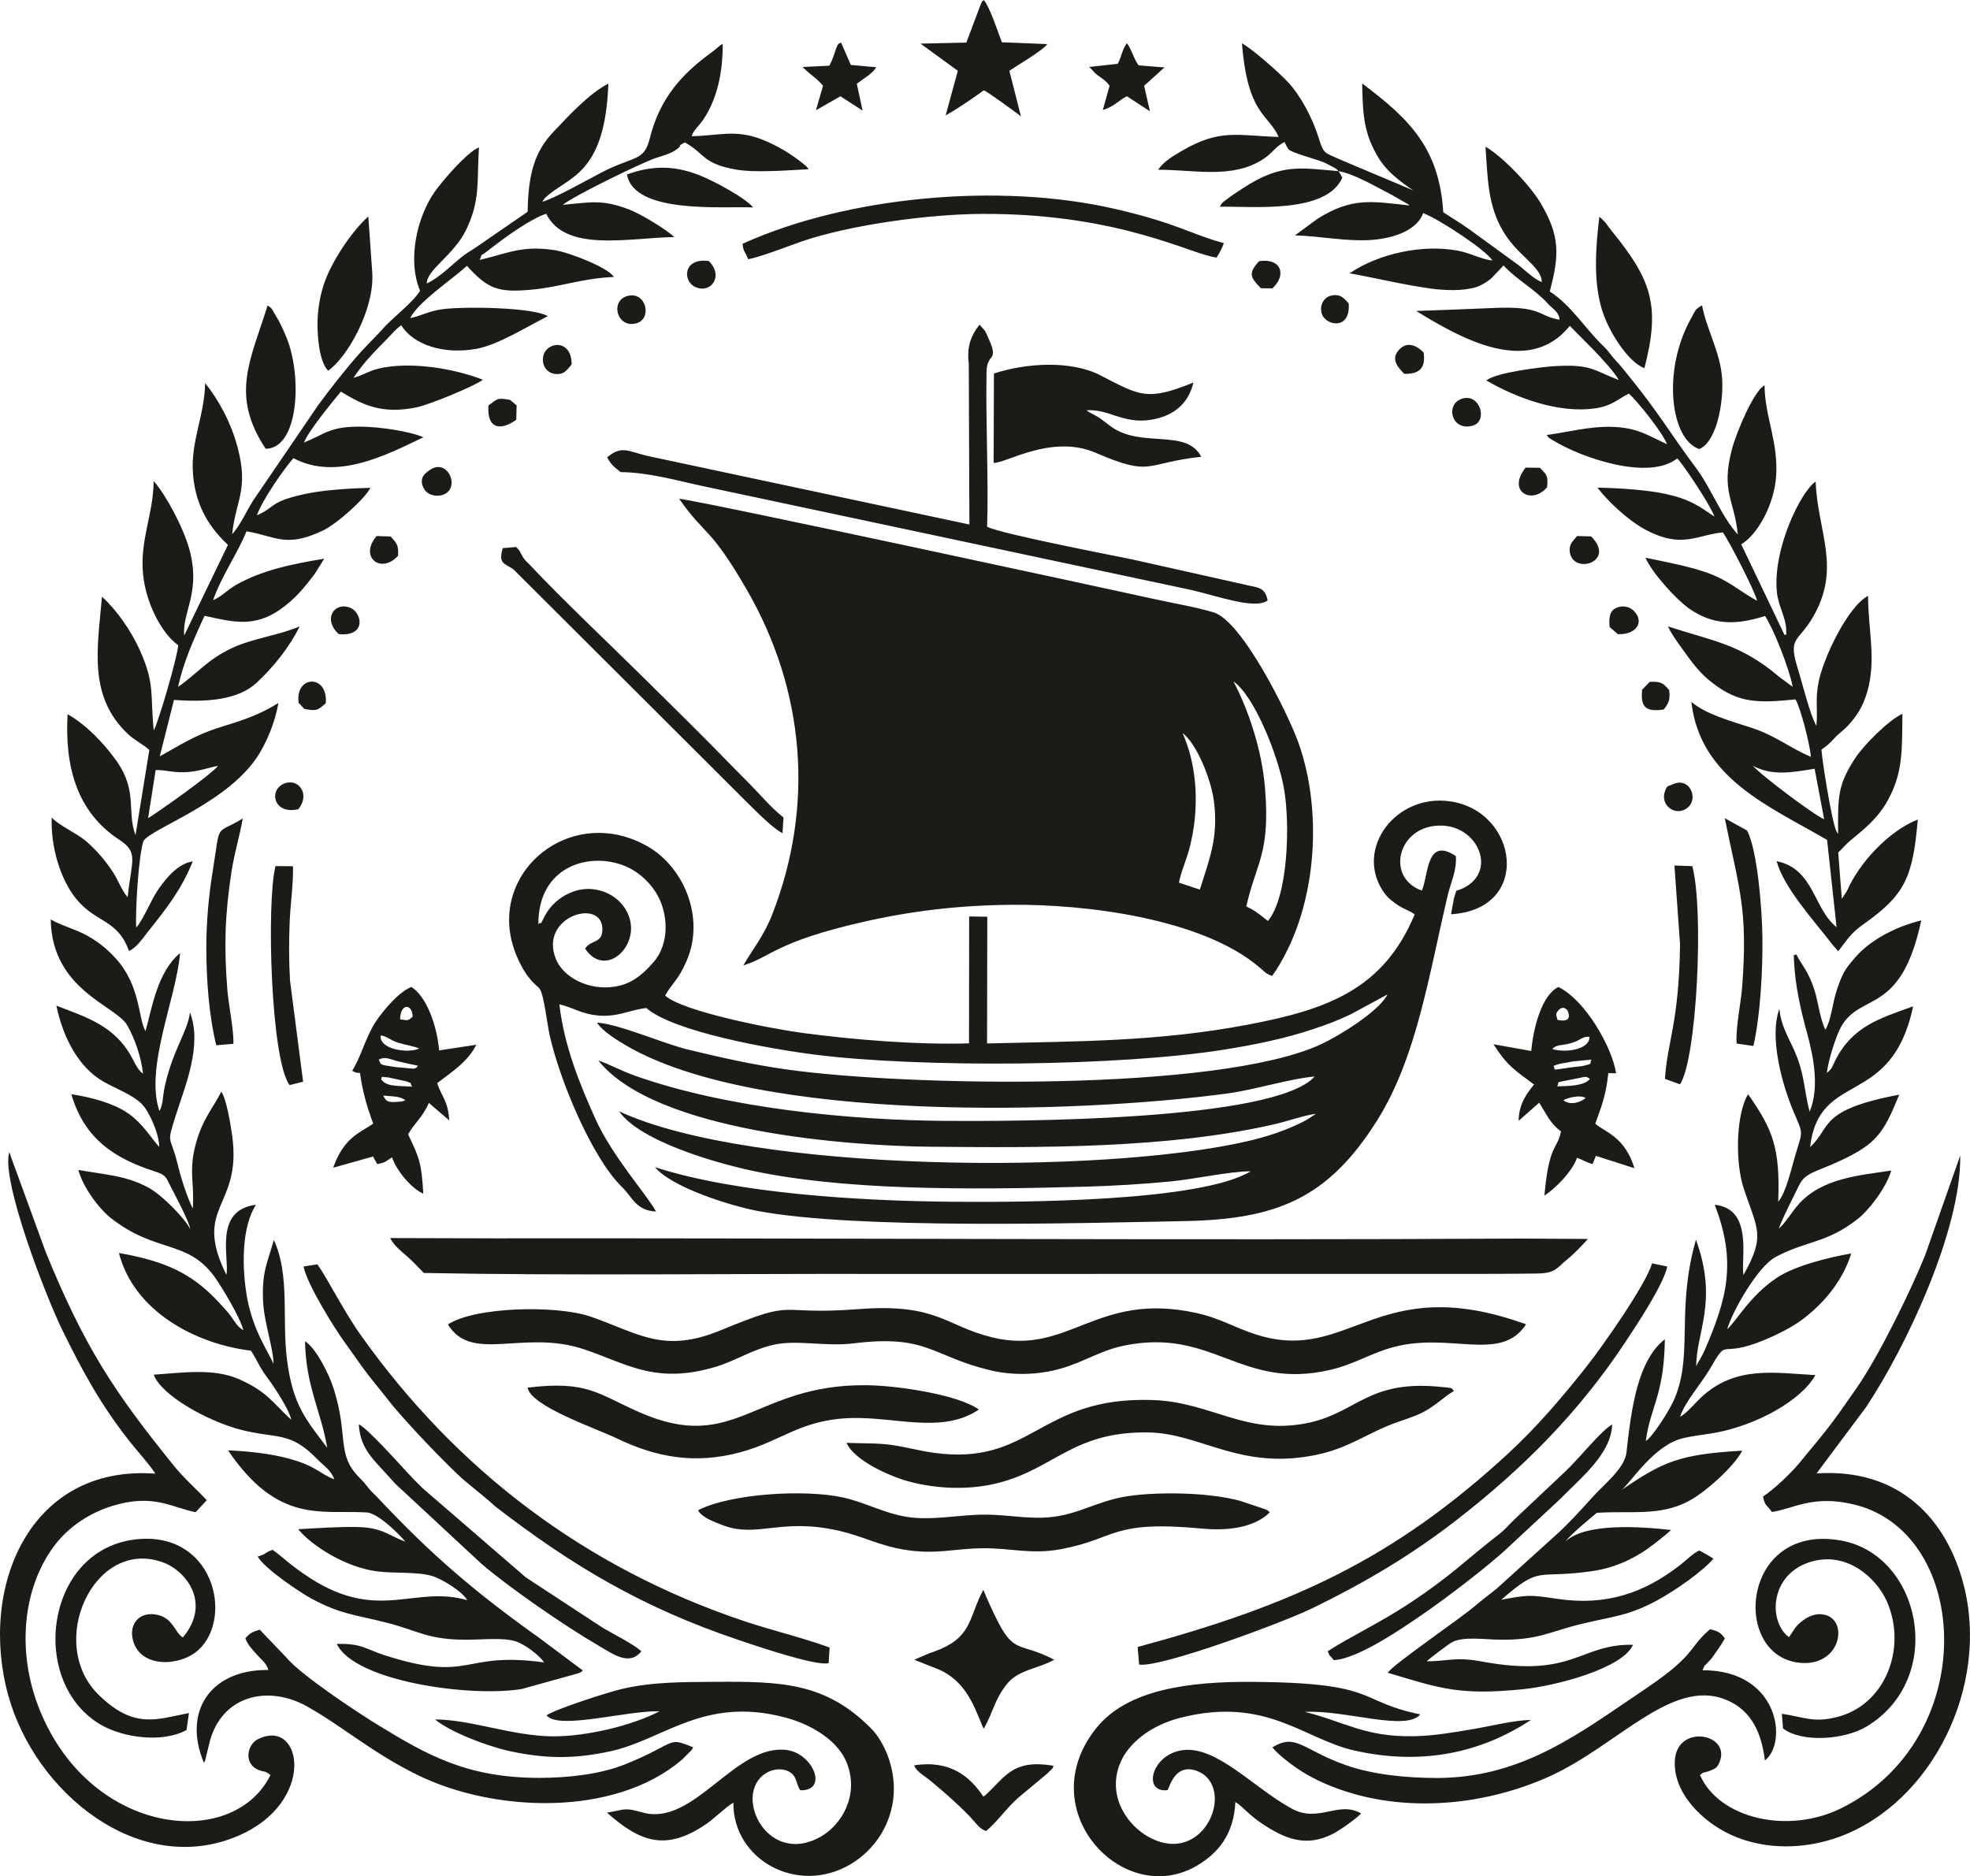
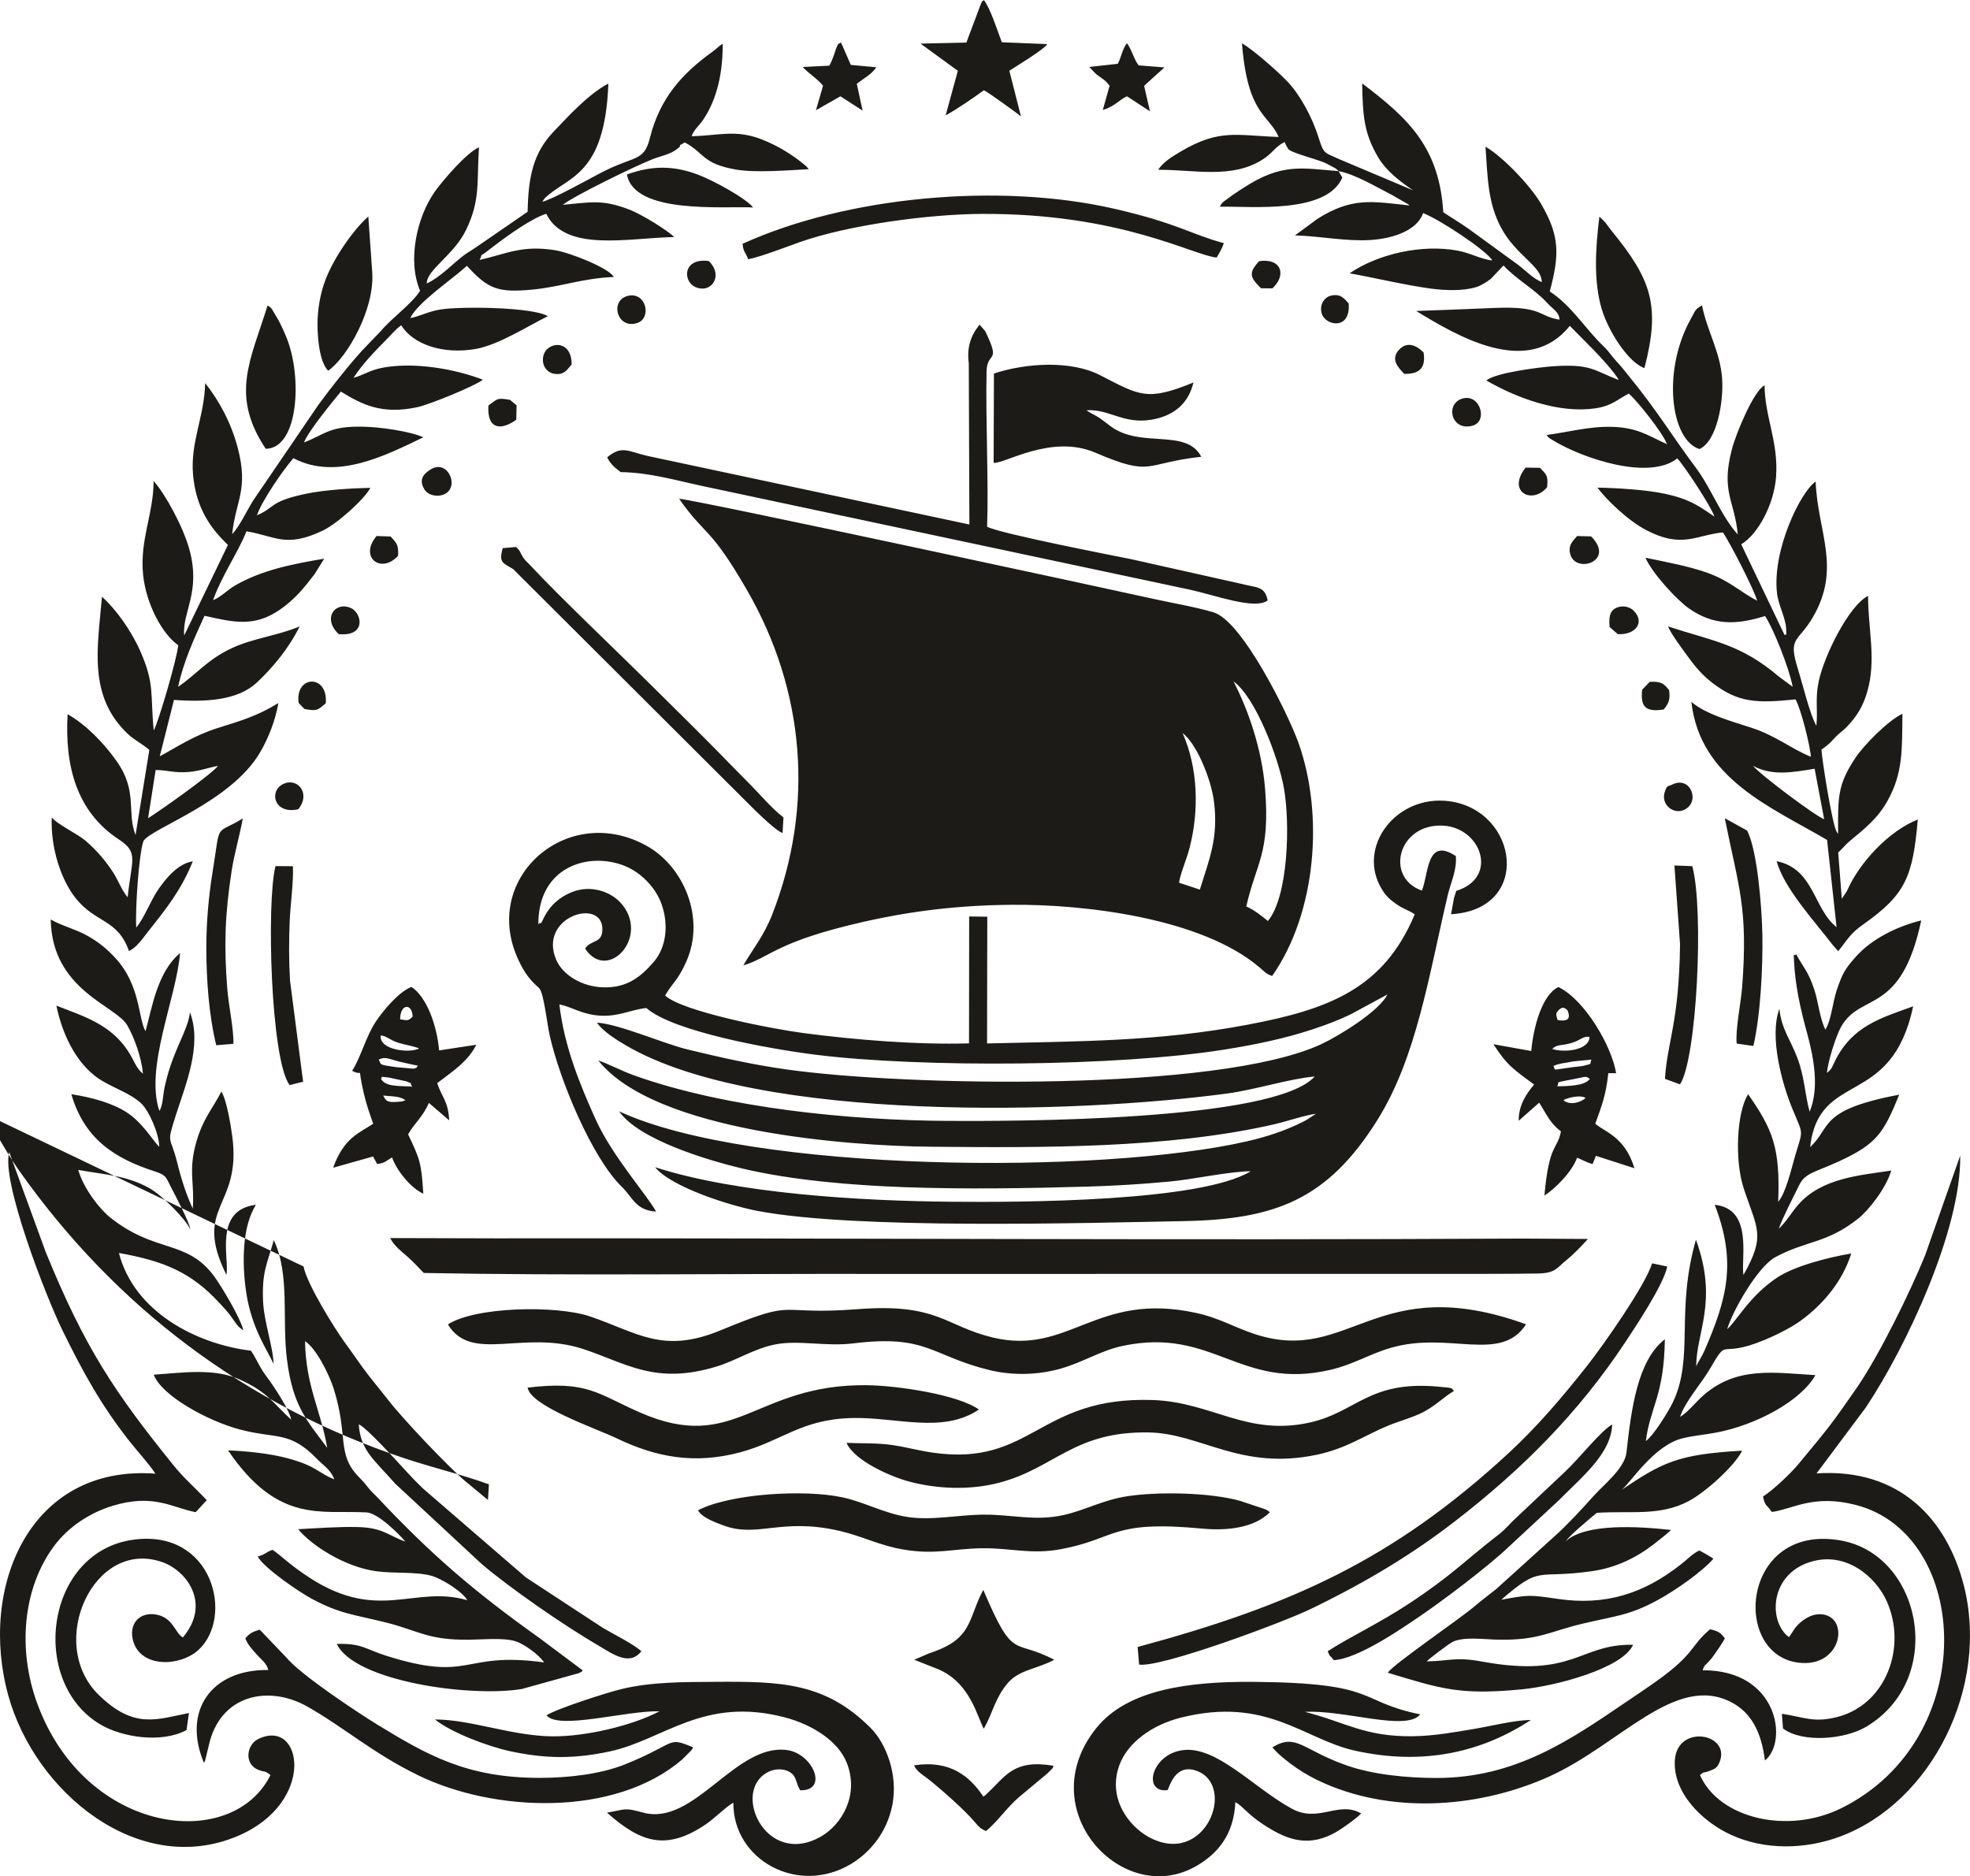
<svg xmlns="http://www.w3.org/2000/svg" xml:space="preserve" width="97.23mm" height="92.613mm" version="1.1" style="shape-rendering:geometricPrecision; text-rendering:geometricPrecision; image-rendering:optimizeQuality; fill-rule:evenodd; clip-rule:evenodd" viewBox="0 0 9777.04 9312.75">
  <defs>
    <style type="text/css">
   
    .fil0 {fill:#1C1B17}
   
  </style>
  </defs>
  <g id="Livello_x0020_1">
-     <path class="fil0" d="M5869.07 3638.76c66.71,48.72 140.98,222.93 155.81,339.94 23.18,182.83 -25.29,291.12 -70.01,436.85l-103.52 -34.2c7.33,-46.92 36.89,-113.89 51.32,-168.5 49.61,-187.68 43.48,-401.35 -33.61,-574.08zm252.73 -256.56c108.8,77.91 222.24,376.41 249.8,527.36 32.1,175.85 22.25,540.38 -79.03,661.83 -30.64,-24.49 -64.64,-53.03 -107.22,-72.19 48.56,-217.34 119.7,-260.92 92.98,-586.45 -15.78,-192.17 -81,-384.87 -156.54,-530.54zm-2432.82 1409.6c134.04,-40.17 161.98,-117.63 595.01,-215.86 244.42,-55.45 476.55,-82.61 736.51,-84.97 363.08,-3.31 944.16,65.97 1230.9,311.16 24.55,20.98 33.75,33.38 62.38,42.02 220.11,-314.19 256.98,-802.22 130.5,-1157.1 -49.9,-140 -278.61,-605.33 -421.85,-647.79 -92.72,-27.49 -198.13,-44.61 -295.26,-66.2 -156.03,-34.67 -2232.99,-484.05 -2356.88,-497.65 131.95,188.48 151.93,133.18 336.07,451.84 288.89,499.94 336.46,1071.98 126.58,1610.82 -41.71,107.07 -97.3,173.51 -143.96,253.73zm-1017.11 -203.14c-1.98,-287.89 249.62,-361.92 427.09,-291.25 82.18,32.72 153.69,106.6 183.4,187.8 36.95,100.99 26.18,215.88 -38.93,290.41 -63.35,72.5 -130.08,127.73 -247.75,125.18 -106.24,-2.3 -202.95,-60.95 -235.48,-137.44 -90.84,-213.6 230.42,-310.66 229.35,-150.57 -0.48,72.01 -55.08,49.58 -85.78,95.48 112.84,172.45 329.35,-64.84 173.67,-230.15 -49.18,-52.22 -144.62,-86.68 -235.58,-51.42 -141.95,55.02 -149.53,173.76 -161.84,154.19 -1.32,-2.09 -5.41,5.21 -8.15,7.78zm4514.32 -149.91c16.84,-66.36 44.02,-119.35 39.17,-189.53 -146.85,-97.04 -134.1,88.2 -168.61,171.25 -185.83,-65.32 -118.05,-333.52 104.37,-322.38 190.32,9.53 278.77,258.19 66.22,323.72l-11.24 35.87 -14.65 80.18c404.63,-23.6 334.3,-514.92 -8.09,-560.83 -265.49,-35.6 -464.7,230.39 -333.47,439.65 21.39,34.11 39.45,48.56 68.24,69.5 37.16,27.04 68.88,33.43 92.96,52.46 -154.65,370.12 -428.68,471.71 -828.11,547.33 -445.89,84.42 -835.26,82.22 -1294.26,93.19l1.19 -628.99 -89.98 -1.28 -0.72 629.91c-259.89,7.66 -566.36,-17.56 -822.02,-51.19 -158.83,-20.91 -600.19,-107.04 -686.22,-186.14 36.39,-64.33 63.51,-73.15 106.56,-171.96 93.68,-215.05 -14.68,-469.25 -198.36,-571.33 -388.25,-215.72 -813.63,150.97 -644.09,548.77 51.05,119.8 100.1,142.66 113.44,161.29 21.08,29.46 37.48,176.24 48.92,227.9 50.17,226.43 211.1,610.76 358.21,754.3 55.91,54.56 69.81,117.55 170.43,123.27 -42.15,-79.07 -216.93,-273.27 -300.8,-459.52 -76.3,-169.44 -155.35,-360.29 -179.09,-568.96 65.82,14.1 110.85,49.27 198.09,55.76 94.42,7.01 153.13,-28.99 233.54,-37.6 134.66,117.61 613.16,203.25 838.23,231.56 526.6,66.24 1504.48,58.44 2028.8,-25 151.57,-24.11 300.11,-54.48 439.59,-100.79 66.54,-22.09 125.04,-43.68 189.53,-74.72l181.71 -98.3c-40.08,83.02 -241.32,206.41 -329.72,247.31 -513.22,237.45 -2064.84,208.73 -2655.8,124.3 -173,-24.72 -318.09,-57.92 -484.23,-97.79 -125.32,-30.07 -340.57,-126.69 -453.17,-134.01 28.01,43.11 102.33,88.75 145.24,113.79 661.19,385.68 2231.88,338.49 2981.98,238.03 139.57,-18.69 305.43,-72.84 434.75,-84.57 -199.43,223.93 -1504.19,222.07 -1822.23,220.38 -480.69,-2.55 -1095.5,-62.23 -1552.95,-224.88 -65.05,-23.12 -131.03,-58.84 -180.22,-75.04 282.24,354.78 1246.19,424.5 1648.21,428.18 538.31,4.93 1178.47,10.57 1709.78,-112.14 61.61,-14.23 154.4,-46.24 203.98,-51.25 -28.47,17.01 -34.18,24.61 -66.8,40.86 -89.46,44.56 -178.82,73.37 -277.16,95.99 -720.56,165.8 -2459.08,155.63 -3114.54,-149.1 97.44,140.84 439.39,243.02 611.94,283.98 244.62,58.05 544.94,83.19 805.31,92.48 299.81,10.69 602.13,5.8 901.85,-2.67 139.07,-3.94 276.08,-12.48 412.88,-25.28 119.75,-11.21 300.55,-51.14 402.55,-51 -249.21,151.5 -1134.06,154.35 -1483.64,151.27 -457.82,-4.03 -1068.41,-40.65 -1472.86,-171.62 81.51,99.13 371.01,191.04 509.3,217.19 489.13,92.53 1604.69,60.08 2115.77,50.49 451.03,-8.48 711.98,-105.22 959.97,-501.7 196.16,-313.64 256.16,-723.05 350.34,-1120.56zm1513.61 -637.68c95.11,51.15 193.03,33.16 306.08,14.52l47.36 250.83c-43.7,-16.48 -312.05,-216.82 -353.44,-265.35zm-2056.93 -2951.73c81.81,14.47 188.19,79.22 263.85,117.47l82.33 47.3c1.48,1.17 4.1,3.89 6.18,5.8 -190.14,-21.16 -285.73,-40.87 -456.07,65.8l-112.35 82.59c125.18,3.48 252.47,30.66 374.82,22.94 115.46,-7.28 231.45,-48.63 261.47,-133.4 82.03,31.24 316.24,186.38 343.15,234.96 -55.62,-5.49 -107.59,-36.85 -171.67,-48.75 -177.29,-32.94 -394.31,15.57 -536.58,112.55 131.94,23.58 270.88,57.7 401.61,75.59 68.88,9.42 159.02,13.42 225.45,-6.78 27.51,-8.37 55.07,-27.05 74.21,-41.74l62.71 -66.05c62.93,69.21 154.96,117.27 219.24,188.76 25.73,28.61 57.04,41.68 58.54,80.5 -108.57,-17.86 -82.95,-68.37 -323.52,-58.35 -129.7,5.4 -257.01,10.49 -387.73,15.05 208.44,127.32 555.18,332.21 762.31,73.77l122.55 123.99c24.73,25.37 104.21,111 120.14,144.81 -123.76,-46.74 -136.26,-81.9 -331.26,-67.77 -50.53,3.66 -278.44,30.04 -325.49,70.1 153.8,89.24 360.95,163.75 537.98,138.72 86.83,-12.28 113.28,-46.05 169.36,-73.61 42.3,37.53 167.86,193.96 189.49,251.48 -100.32,-46.34 -148.84,-82.84 -274.27,-86.41 -112.2,-3.2 -220.69,27.12 -323.4,40.49 14.86,16.31 -0.93,6.63 28.08,24.49 150.75,92.84 481.77,202.78 620.28,91.46 33.4,35 167.81,237.7 184.39,288.96 -78.8,-53.16 -120.65,-86.1 -246.04,-113.29 -91.27,-19.79 -239.24,-28.82 -334.55,-30.32 47.8,63.39 150.28,162.26 241.27,210.26 179.6,94.76 252.03,23.67 381.18,12.01 31.22,43.1 157.32,287.34 170.06,339.28 -88.81,-47.84 -136.29,-98.74 -245.43,-138.31 -90.96,-32.98 -208.96,-54.5 -309,-75.54 34.01,77.47 155.89,210.11 216.79,252.42 120.69,83.84 232,82.52 376.95,37.06 42.75,64.53 120.11,259.96 137.12,351.38l-67.83 -50.18c-191.02,-162.42 -323.32,-175.19 -551.1,-249.51 15.4,37.58 75.29,117.4 99.33,150.46 40.22,55.31 73.78,93.48 122.93,131.16 128.22,98.3 220.98,99.85 410.59,80.55 25.71,42.07 72.85,228.88 76.34,284.72 -101.44,-41.42 -173.2,-104.31 -294.3,-143.69 -112.21,-36.49 -228.54,-68.39 -298.83,-128.98 43.16,381.17 389.82,519.55 673.62,685.51l47.11 433.02c-116.04,-91.97 -110.82,-289.47 -297.62,-327.62 37.17,134.88 185.63,294.74 279.52,417.26l26.16 29.56c45.73,-56.18 57.75,-86.06 124.3,-132.98 210.54,-148.41 245.81,-236.1 270.77,-520.57 -143.12,56.48 -290.01,213.03 -351.64,354.72l-25.51 38.79 -17.88 -229.75c20.33,-18.49 36.27,-39.52 58.53,-57.99 70.27,-58.32 135.55,-108.55 185.29,-196.93 79.1,-140.53 72.71,-257.22 74.85,-433.51 -71.22,33.13 -191.86,155.5 -234.7,220.63 -87.56,133.13 -85.49,192.53 -84.45,375.89l-8.92 -13.91c-24.85,-58.63 -71.24,-357.29 -73.78,-404.99 28.99,-20.49 37.64,-27.21 65.88,-58.09 22.69,-24.79 40.93,-34.06 65.99,-61.19 43.09,-46.64 74.07,-93.37 95.77,-169.01 45.58,-158.99 3.64,-308.65 3.75,-474.74 -96.84,49.47 -218.64,298.86 -245.04,424.57 -18.43,87.75 -3.54,139.9 -11.5,220.3 -31.63,-53.91 -68.71,-208.59 -92.45,-284.44 -49.39,-157.86 1.32,-129.23 73.85,-252.51 145.21,-246.8 24.13,-424.75 15.11,-675.22 -72.96,47.48 -216.44,338.62 -192,553.57 6.97,61.3 43,121.41 45.55,177.75 2.39,52.8 -0.62,16.41 -7.6,31.13l-215.5 -451.13c81.7,-47.99 163.41,-197.64 173.05,-335.86 12.14,-174.08 -56.05,-296.09 -57.19,-453.22 -52.73,25.54 -140.84,236.18 -161.96,316.99 -55.39,211.99 11.81,248.9 29.21,423.29 -80.38,-87.39 -134,-231.88 -204.85,-326.48 -123.35,-164.69 -188.84,-279.87 -340.12,-465.17 -22.57,-27.64 -32.52,-41.4 -58.41,-69.03 -27.28,-29.11 -33.27,-45.12 -63.54,-73.93 -88.68,-84.44 -158.82,-202.23 -266.33,-271.47 48.99,-183.42 49.54,-277.03 -43.92,-436.16 -53.91,-91.78 -191,-234.18 -275.17,-282.57 10.58,150.7 11.38,276.21 75.23,397.93 75.67,144.26 203.6,192.28 204.26,274.4 -44.46,-18.52 -82.31,-59.27 -117.48,-85.83l-245.32 -178.49c-47.37,-33.45 -86.01,-55.62 -126.15,-82.6 -19.69,-317.59 -166.97,-462.03 -402.59,-639.39 3.21,158.79 8.38,246.63 78.94,365.8 41.52,70.13 109.14,120.83 174.08,164.89l-365.32 -154.1c-75.31,-35.29 -77.57,-22.97 -103.9,-107.68 -30.88,-99.35 -90.64,-209.44 -150.61,-273.93 -48.22,-51.86 -178.38,-166.04 -229.67,-194.03 28.21,358.59 133.16,351.41 181.98,464.72 -206.17,-6.6 -291.86,-41.67 -481.98,70.13 -40.92,24.05 -89.26,52.16 -116.02,92.78 178.59,-0.89 365.52,46.82 518.76,-51.02 51.77,-33.05 59,-61.32 108.66,-86.8 3,5.42 7.66,16.83 9.23,19.61l8.94 14.69c12.38,20.31 150.99,51.99 190.52,73.11l41.82 22.07c10.65,7.19 12.87,10.87 17.09,15.02zm-5907.98 3211.9l37.67 -239.34c55.33,-0.12 94.86,16.58 167.09,9.52 56.81,-5.55 96.67,-21.94 142.53,-29.99 -38.95,47.83 -300.91,231.57 -347.29,259.81zm1956.36 -3059.78l11.87 -17.08c112.9,-110.3 299.09,-106.36 316.21,-569.46 -98.48,50.56 -203.93,167.49 -272.17,238.97 -98.94,103.63 -125.29,219.55 -128.57,397.15l-253.34 174.56c-20.59,14.43 -45.79,28.3 -64.13,42.33 -58.16,44.55 -115.05,107.26 -183.16,139.22 -0.58,-67.98 134.14,-140.61 194.73,-265.09 72.9,-149.82 52.95,-240 64.44,-410.73 -59.63,24.33 -181.9,166.47 -220.76,222.22 -85.66,122.87 -136.28,335.34 -71.61,489.71 -38.43,63.08 -143.07,137.24 -193.89,199.14l-67.29 70c-66.31,65.16 -193.7,228.58 -243.61,297.38l-322.24 472.75c-35.43,56.12 -65.57,125.23 -105.42,169.13 16.53,-166.6 83.26,-219.73 26.93,-431.3 -33.21,-124.75 -93.24,-233.92 -161.01,-318.94 -3.15,164.22 -73.91,291.43 -60.22,453.79 14.36,170.25 91.85,271.96 173.34,349.53l-217.01 449.29c-11.41,-114.96 84.96,-214 24.94,-429.21 -30.54,-109.48 -117.43,-271.23 -176.78,-336.98 -0.72,164.1 -69.77,292.51 -52.27,464.84 14.76,145.39 94.78,294.27 174.27,349.87 -4,59.55 -97.32,379.53 -121.43,423.26 -17.79,-179.04 5.82,-229.48 -66.15,-392.23 -46.56,-105.27 -121.26,-209.27 -190.83,-271.62 -21.36,250.94 -71.12,493.96 129.71,682.18 32.34,30.32 70.98,47.91 105.33,78.26l-68.41 422.42c-45.32,-117.54 12.91,-216.31 -94.98,-368.43 -61.13,-86.21 -148.81,-178.32 -242.15,-231.41 -14.85,256.15 44.11,483.98 254.66,621.92 99.85,65.42 62.5,100.75 43.31,286.69 -29.78,-34.39 -45.52,-81.96 -70.91,-121.42 -37.14,-57.71 -82.54,-111.48 -137.71,-158.73 -42.38,-36.3 -138.58,-79.87 -168.15,-116.02 -5.95,149.03 44.4,306.32 117.6,399.44 99.27,126.27 208.37,102.26 265.88,263.63 38.94,-17.99 68.08,-62.98 96.08,-98.29 89.36,-112.69 162.93,-204.15 220.63,-346.98 -74.49,11.83 -131.43,83.32 -168.01,134.6 -40.36,56.57 -74.15,149.86 -112.73,194.14 -5.66,-83.48 12.27,-363.3 35.91,-430.01 43.34,-65.3 434.17,-192.9 578.63,-439.42 41.6,-70.98 76.04,-158.91 90.92,-245.01 -103.63,63.88 -180.04,85.99 -297.43,122.92 -122.17,38.43 -197.71,91.06 -291.39,141.55l70.59 -279.95c160.87,11.95 316.76,1.59 410.27,-85.27 79.36,-73.73 161.92,-173.82 213.27,-279.53 -105.44,45.09 -229.58,58.58 -333.49,106.5 -124.65,57.48 -176.5,130.01 -269.74,193.46 28.04,-127.8 78.76,-237.75 131.22,-352.74 144.48,32.55 246.77,57.35 373.58,-29.89 74.47,-51.24 120.87,-108.97 172.7,-176.84l47.69 -76.65c-154.15,25.86 -305.95,55.42 -438.73,130.89 -41.31,23.48 -73.86,60.2 -112.9,75.01 43.26,-121.65 122.29,-233.58 166.07,-341.78 145.43,24.03 193.05,83.85 377.15,-2.8 72.58,-34.17 210.36,-158.66 237.55,-213.01 -88.72,1.78 -227.73,10.34 -315.83,28.73 -189.2,39.48 -152.64,67.61 -247.1,107.49 26.95,-77.24 133.89,-229.84 181.03,-283.38 214.22,113.47 461.1,-15.53 645.16,-103.76 -70.35,-30.78 -216.36,-51.18 -303.43,-52.59 -161.52,-2.62 -178.76,34.57 -289.44,78.52 22.22,-57.28 145.73,-207.42 183.31,-252.63 107.2,65.77 203.94,114.54 378.66,77.49 61.59,-13.06 287.11,-105.46 326.04,-136.45 -141.37,-54.78 -340.19,-87.78 -492.56,-60.51 -71.28,12.75 -95.77,36.65 -149.79,51.15 51.37,-77.31 108.43,-133.83 171.56,-198.1 24.95,-25.41 37.76,-42.68 65.51,-63.05 58.6,95.85 208.87,146.9 372.6,117.28 110,-19.91 257.11,-113.46 355.02,-162.11 -71.72,-44.53 -420.68,-49.6 -528.88,-33.83 -64.99,9.48 -112.34,37.24 -154.14,43.16 39.32,-79.93 206.59,-190.74 281.54,-259.26 105.26,115.74 154.3,134.26 325.55,117.88 141.76,-13.57 246.36,-56.06 403.32,-62.63 -23.76,-44.78 -221.27,-122.18 -293.73,-133.19 -162.24,-24.65 -230.56,15.75 -371.88,48.68 18.03,-40.59 -3.57,-11.63 31.69,-39.09 19.03,-14.81 26.06,-19.93 41.66,-31.86 63.04,-48.22 184.73,-135.87 256.96,-158.11 95.27,192.51 405.52,119.89 635.18,115.4 -33.89,-33.68 -161.89,-113.08 -222.84,-136.32 -135.13,-51.53 -187.67,-36.38 -329.73,-23.66 47.27,-40.42 365.91,-196.28 449.5,-228.1 38.42,-14.63 84.08,-22.16 118.78,-49.84 34.35,-27.39 -12.57,-5.48 36.82,-31.6 99.11,53.17 85.43,104.78 252.9,134.48 96.45,17.1 258.55,3.77 362.23,-1.69 -7.67,-8.92 -6.39,-9.76 -21.51,-22.37 -60.55,-50.53 -135.6,-95.97 -212.13,-125.73 -131.36,-51.05 -215.95,-17.61 -347.51,-15.68 10.39,-32.12 37.69,-52.08 58.69,-83.71 71.72,-108 96.04,-240.96 95.59,-374.97 -22.43,13 -27.99,22.94 -49.99,38.73 -151.04,108.53 -262.23,230.68 -311.67,429.66 -29.54,118.93 -76.17,85.04 -242.43,171.72 -56.3,29.35 -242.09,133.24 -291.53,143.9zm-1981.66 4328.12c-37.11,-30.62 -39.72,-60.3 -75.61,-114.73 -87.92,-133.36 -226.3,-172.94 -354.09,-223.28 32.84,160.84 112.81,308.43 232.58,376.56 67.29,38.28 138.59,62.16 188.45,108.76 37.47,35.01 88.16,147.51 89.52,215.08 -30.69,-27.68 -81.45,-119.68 -164.42,-172.46 -70.62,-44.94 -171.44,-73 -271.9,-88.29 63.91,220.55 212.98,318.14 412.46,382.55 59.12,19.1 55.88,27.91 81.42,77.73 21.61,42.13 92.67,174.8 96.38,209.97 -22.34,-48.57 -137.06,-168.13 -206.6,-206.02 -112.53,-61.32 -211.24,-63.62 -349.27,-88.58 25.61,91.96 106.86,195.42 158.85,236.66 225.99,179.26 378.63,106.94 515.08,290.86 34.15,46.02 130.46,205.96 145.32,268.09 -28.9,-17.31 -34.92,-31.66 -60.36,-67.12 -20.07,-27.98 -36.02,-43.49 -58.75,-68.29 -138.86,-151.5 -275.49,-208.25 -498.45,-247.84 74.71,290.1 380.37,451.48 655.34,485.02 18.66,27.12 33.18,58.54 49.38,86.43 18.24,31.39 34.34,49.01 56.3,81.53 22.5,33.32 86.83,130.95 93.86,174.32 -91.98,-83.75 -116.19,-137.31 -258.33,-200.68 -125.58,-56 -282.12,-32.26 -423.75,-22.48 37.77,103.25 267.53,229.97 429.14,272.38 182.45,47.86 245.49,5.02 382.48,146.97 30.6,31.72 67.99,53.17 84.5,100.07 -80.84,-31.78 -84.17,-64.37 -229.34,-104.03 -85.53,-23.37 -203.24,-36.32 -298.01,-39.74 248.39,365.58 461.13,295.08 687.84,307.85 56.53,3.19 163.6,109.78 192.17,145.06 -85.7,-30.84 -111.59,-69.19 -234.94,-72.38 -93.84,-2.43 -202.02,5.6 -296.98,10.61 66.76,81.35 231.28,187.16 386.77,208.64 88.34,12.2 194.77,1.43 273.43,22.24 53.11,14.05 157.91,81.63 178.85,121.58 -262.22,-76.23 -438.86,110.94 -781.88,-111.14 -99.08,-64.14 -136.89,-106.21 -184.36,-138.94 -38.54,13.34 -31.33,21.7 -73.63,33.33 31.42,58.45 211.09,179.28 269.58,210.47 142.38,75.94 211.21,77.72 368.17,117.26 163.55,41.2 204.8,87.18 411.13,85.22 67.4,-0.64 168.55,-11.18 229.75,7.38 43.24,13.11 117.17,66.96 142.64,105.15 -411.94,-56.41 -355.5,102.93 -786.24,-33.95 -103.03,-32.74 -117.83,-61.1 -242.6,-57.84 87.17,184.95 660.01,266.4 918.15,223.81l282.31 -78.4c31.17,-15.48 7.47,-3.81 20.34,-13.72l-213.68 -159.85c-323.39,-230.32 -537.59,-413.73 -805.88,-699.49 -19.56,-20.85 -28.37,-25.92 -46.26,-49.04 -16.97,-21.92 -20.35,-26.05 -44.69,-50.83 -113.17,-115.21 -51.56,-202.27 -124.91,-436.79 -23.71,-75.8 -90.14,-206.24 -143.08,-237.92 4.67,226.07 77.52,339.17 110.26,528.99 -104.18,-139.56 -171.12,-209.61 -200.05,-439.66 -25.16,-200.05 15.69,-419.19 -65.1,-591.57 -33.14,118.22 -59.49,157.03 -53.43,302.24 4.36,104.58 53.32,240.92 51.59,312.4 -20.78,-54.62 -107.37,-168.43 -135.05,-354.02 -22.41,-150.22 -19.32,-329.27 48.12,-435.68 -211.97,25.8 -130.01,267.1 -146.66,347.57 -169.45,-343.77 76.51,-329.48 29.36,-686.96 -7.42,-56.21 -28.91,-184.76 -54.32,-222.52 -43.82,86.02 -89.58,130.98 -123.7,248.31 -41.95,144.21 -8.17,206.56 -18.21,332.55 -31.61,-68.05 -56.32,-144.21 -76.35,-225.34 -36.15,-146.34 -55.85,-85.5 -6.76,-240.83 44.96,-142.22 131.71,-344.21 69.33,-508.08 -11.33,95.18 -82.22,181.38 -122.96,358.33 -14.39,62.48 -8.66,87.09 -24.8,124.32 -0.67,1.56 -2.78,4.24 -4.22,6.32 -72.73,-216.04 83.26,-554.87 102.81,-783.04 -112.68,93.5 -138.96,270.55 -171.43,387.61 -36.66,-61.79 -24.24,-226.91 -148.78,-362.12 -39.25,-42.61 -80.15,-78.37 -141.71,-112.72 -56.81,-31.72 -130.56,-50.07 -179.97,-79.83 5.37,351.48 323.74,426.6 380.2,526.09 35.28,62.13 69.87,157.83 77.62,239.86zm8349.76 -218.74c-28.39,-57.18 -34.52,-136 -55.11,-198.94 -30.15,-92.12 -56.33,-111.64 -90.15,-176.28 -12.02,20 -13.54,-26.04 -10,41.59 6.25,119.23 32.76,235.75 64.36,350.68 34.05,123.85 61.24,274.18 12.61,390.3 -25.89,-97.89 -24.47,-170.24 -61.03,-267.64 -33.48,-89.18 -79.14,-144.08 -89.06,-243.15 -51.67,140.9 14.64,376.08 65.7,498.93 54.23,130.45 51.96,97.74 12.99,228.85 -17.75,59.72 -45.58,185.88 -84.67,229.96 11.14,-269.96 -28.64,-360.87 -149.07,-533.75 -56.64,88.04 -67.99,327.1 -22.05,466.85 66.28,201.59 110.94,232.59 -1.06,429.97 -14.55,-78.23 50.92,-328.85 -142.75,-348.08 110.64,286.08 60.08,467.94 -51.11,724.67 -12.24,28.28 -33.29,57.92 -40.56,76.92 -0.93,-167.27 110.24,-322.64 -1.48,-628.37 -102.6,358.43 -7.52,583.31 -115.1,808.11 -20.93,43.73 -94.9,163.83 -133.68,191.47 21.24,-168.59 90.76,-224.52 94.42,-505.39 -135.15,104.88 -166.3,343.33 -190.48,561.97 -8.69,78.5 -112.21,159.07 -163.8,216.6 -53.9,60.13 -128.52,141.74 -187.65,194.34l-294.83 266.79c-34.04,27.41 -71.76,54.96 -106.17,84.51 -77.2,66.31 -405.18,288.59 -432.17,330.95 264.12,79.58 355.87,112.55 667.06,82.25 168.14,-16.38 499.67,-104.48 550.15,-220.9 -265.14,-5.73 -291.8,167.23 -749.76,83.2 -133.59,-24.52 -158.44,-2.55 -274.28,-0.93 12.08,-13.25 111.2,-88.63 130.28,-97.46 56.86,-26.33 156.86,-11.34 226.53,-10.15 198.93,3.42 252.64,-40.35 414.66,-79.05 160.26,-38.28 231.23,-39.77 372.13,-115.98 92.13,-49.84 226.06,-144.52 279.44,-206.98 -18.94,-12.85 -50.26,-30.73 -69.77,-40.87 -34.27,16.04 -58.55,43.21 -91.53,69.13 -184.56,145.06 -374.29,206.26 -611.57,171.27 -143.46,-21.16 -145.84,-20.09 -280.1,4.19 201.42,-175.03 168.89,-101.47 450.42,-141.82 118.03,-16.91 219.28,-66.02 308.02,-134.9 25.47,-19.77 60.11,-47.32 84.65,-69.55 -159.08,-17.71 -423.95,-35.09 -522.88,55.87 18.1,-28.5 129.14,-120.8 154.16,-141.03 168.88,-10.91 311.6,17.51 453.79,-57.1 86.61,-45.43 231.11,-176.78 267.51,-251.44 -315.86,18.28 -393.4,55.8 -598.14,194.71 45.39,-36.21 159.66,-221.99 303.84,-256.42 55.3,-13.21 108.21,-17.35 161.92,-27.33 205.16,-38.14 425.14,-159.74 495.78,-285.85 -205.33,-12 -387.98,-44.86 -554.16,98.77 -39.25,33.92 -78.92,86.4 -117.36,108.34 22.76,-73.29 106.35,-166.64 147.39,-237.36 97.26,-167.58 36.6,-47.35 269.39,-143.55 64.12,-26.5 137.45,-63.41 186.79,-100.01 100.1,-74.27 200.49,-185.12 245.89,-330.08 -119.79,20.72 -282.98,62.83 -370.02,121.2 -135.15,90.63 -197.77,212.45 -245.74,254.59 27.99,-94.17 152.84,-310.68 238.59,-357.26 153.97,-83.61 253.72,-66.33 412.09,-191.99 50.38,-39.97 137.15,-148.82 163.69,-238.17 -151.31,23.8 -345.69,35.21 -463.42,171.5 -31.4,36.36 -60.14,86.14 -94.81,116.97 18.81,-54.37 71.99,-156.48 101.21,-216.17 30.39,-62.05 80.15,-63.52 200.07,-119.14 183.29,-85.03 218.13,-137.24 296.47,-329.66 -402.55,75.66 -334.9,161.12 -442.35,260.19 44.62,-385.96 403.34,-188 511.33,-698.65 -160.99,58.21 -300.84,97.08 -387.3,270.19 -16.64,33.33 -13.59,37.66 -40.52,60.28 4.79,-58.2 45.7,-186.37 71.26,-230.84 98.55,-171.47 296.41,-53.26 396.76,-526.14 -122.71,30.18 -248.57,93.33 -326.84,182.75 -52.31,59.78 -63.86,79.37 -91.95,161.81 -21.14,62.05 -27.06,148.62 -56.89,197.74zm-6956.01 1207.61c711.17,13.83 1522.81,3.15 2249.33,4.71l2851.58 -0.1c141.09,-0.14 283.14,0.17 424.16,-1.87 92.52,-1.35 95.86,-26.41 146.31,-67.16 37.92,-30.64 74.05,-69.15 106.32,-104.43l-326.96 -1.89c-1687.37,9.09 -3408.75,-2.92 -5098.91,-1.09l-518.82 -1.41c20.54,38.77 50.66,61.67 83.43,90.16 34.07,29.62 51.15,50.59 83.57,83.08zm119.65 255.51c118.3,193.51 372.76,23.99 671.62,122.03 211.28,69.3 356.41,179.78 660.56,87.17 101.06,-30.77 184.99,-88.65 292.59,-110.1 114.56,-22.85 251.78,11.59 387.13,-5.13 367.08,-45.36 385.64,61.64 675.67,132.48 116.43,28.44 244.95,24.83 359.46,-8.87 109.4,-32.2 194.16,-88.33 302.84,-111.29 449.05,-94.86 582.12,223.1 1030.05,118.94 116.28,-27.04 193.08,-78.72 302.91,-110.1 287.6,-82.17 542.18,78.43 667.94,-115.89 -742.92,-268.56 -872.47,200.35 -1340.13,50.59 -108.52,-34.75 -178.25,-81.02 -297.65,-107.04 -497.58,-108.45 -629.06,214.26 -1011.05,121.51 -235.87,-57.28 -270.53,-170.71 -667.8,-140.2 -422.86,32.49 -285.94,-58.13 -681.09,105.14 -286.65,118.44 -410.57,11.99 -646.41,-68.57 -167.23,-57.12 -571.63,-49.12 -706.65,39.31zm489.47 1939.92c57.96,74.55 393.35,-23.66 560.65,-19.85 -136.16,71.62 -366.49,125.95 -532.26,124.37 -200.19,-1.9 -405.12,-83.77 -582,-83.7 79.13,64.48 263.64,134.05 372,157.33 177.62,38.16 319.4,39.06 496.04,1.09 267.57,-57.54 464.56,-275.04 869.41,-168.49 136.11,35.83 263.87,118.01 305.91,224.42 64.28,162.67 -26.67,308.8 -127.73,366.63 -275.77,157.82 -450.57,-232.27 -258.12,-322.31 31.52,-14.74 74.81,-16.06 104.8,3.29 33.75,21.78 27.38,51.24 49.89,89.45 143.01,4.13 63.4,-183.1 -66.34,-199.79 -255.5,-32.86 -459.71,380 -713.3,310.56 -97.67,-26.75 -80.72,-15.79 -179.07,0.2 164.59,145.95 291.68,193.44 491.9,57.13 39.71,-27.04 104.69,-90.91 135.32,-106.32 -1.9,284.1 319.63,461.48 582.75,304.73 93.63,-55.78 178.81,-155.4 206.01,-291.75 30.28,-151.83 -30.94,-307.48 -107.16,-383.84 -226.19,-226.61 -446.08,-231.49 -774.13,-229.15 -157.27,1.13 -310.83,-0.04 -460.58,35.43 -72.7,17.22 -322.46,97.6 -373.99,130.59zm3418.67 430.75c38.2,22.29 61.75,59.98 132.42,107.03 109.46,72.87 215.78,120.71 352.33,50.22 37.72,-19.48 113.52,-73.96 139.62,-100.36 -110.81,-65.85 -210.72,48.54 -343.74,-23.75 -188.92,-102.67 -373.1,-312.99 -541.85,-290.8 -156.07,20.52 -201.09,213.27 -75.56,198.49 10.44,-15.29 37.2,-136.24 146.42,-95.07 197.73,74.54 39.92,481.62 -240.92,327.01 -97.08,-53.45 -203.81,-191.02 -144.91,-354.82 40.51,-112.7 162.48,-200.93 305.1,-236.82 425.68,-107.14 610.33,106.63 861.69,163.1 345.22,77.57 636.77,5.93 875.95,-151.68 -81.33,0.75 -197.86,30.27 -282.16,44.52 -99.84,16.86 -198.42,34.56 -301.73,36.18 -241.46,3.78 -338.75,-71.15 -537.51,-120.83 198.32,-10.96 501.72,98.32 572.63,12.43 -317.86,-64.93 -198.91,-156.94 -830.53,-161.49 -319.36,-2.31 -622.33,38.12 -775.87,227.54 -329.43,406.44 130.19,898.72 495.85,685.91 103.91,-60.47 184.95,-153.14 192.77,-316.8zm-5359.84 -1630.03c-626.05,-46.41 -877.86,566.25 -730.17,1100.87 133.37,482.78 648.61,904.31 1137.46,698.23 395.35,-166.66 322.64,-591.21 101.91,-481.4 -56.68,28.2 -70.85,124.05 2.38,152.78 33.3,13.07 28.59,1.03 59.58,25.62 -190.33,382.79 -914.33,298.46 -1155.85,-350.5 -101.87,-273.71 -72.46,-579.55 82.08,-786.79 70.24,-94.18 175.59,-164.01 288.98,-198.82 204.79,-62.86 297.41,9.02 413.4,31.24l55.14 -59.54c-58.13,-62.25 -110.55,-105.77 -163.22,-170.9 -299.46,-370.29 -444.42,-591.65 -635.64,-1059.66l-181.47 -497.15c-41.32,143.49 184.11,721.27 262.8,881.93 104.33,213 191.94,371.47 330.76,549.01 45.07,57.64 94.84,109.22 131.86,165.08zm7978.54 113.25c10.63,51.69 18.23,38.48 43.68,76.82 103.83,-13.4 204.87,-89.88 418.31,-34.43 570.08,148.12 619.26,1160.91 -73,1504.66 -265.59,131.88 -606.89,51.59 -701.76,-164.2 20.95,-19.13 13.77,-7.83 49.25,-21.42 25.13,-9.62 35.65,-15.36 46.11,-38.96 64.64,-145.77 -207.38,-196.5 -220.06,-14.34 -11.26,161.9 136.54,306.58 279.69,371.78 169.95,77.41 370.04,71.15 539.12,8.41 457.82,-169.9 743.5,-746.31 614.97,-1247.75 -84.05,-327.94 -318.79,-582.6 -730.64,-555.06l244.26 -326.9c201.58,-301.84 474.56,-884.99 468.68,-1250.56l-174.09 494.63c-73.02,180.17 -228.82,498.38 -339.41,658.12 -126.76,183.1 -140.16,198.72 -289.36,378.44 -38.62,46.53 -126.95,130.35 -175.76,160.75zm-4548.66 -266.13c39.99,89.63 218.84,166.72 305.26,190.49 143.51,39.45 307.66,45.05 450.91,7.76 278.5,-72.5 370.16,-255.47 741.61,-250.04 261.77,3.83 456.53,191.15 837.68,110.47 145.99,-30.9 234.49,-95.34 353.16,-144.32 56.18,-23.18 128.02,-42.3 175.7,-68.02 63.96,-34.49 100.58,-74.74 150.43,-103.88 -16.47,-14.17 10.98,-13.95 -85.46,-22.11 -337.14,-28.58 -399.67,127.1 -628.64,178.4 -314.17,70.38 -486.32,-101.55 -781.24,-111.38 -568.34,-18.91 -597.81,332.38 -1092.28,261.05 -67.3,-9.71 -128.86,-26.93 -199.21,-37.47 -73.52,-11 -152.19,-7.6 -227.93,-10.96zm-736.71 334.51c16.98,35.75 87.33,60.82 124.06,74.67 171.87,64.89 285.51,-39.73 577.05,27.49 115.87,26.72 197.75,72.75 319.21,92.98 158.9,26.49 239.74,-4.04 387.18,-6.46 144.53,-2.36 244.24,32.75 395.56,4.14 277.99,-52.56 243.84,-144.67 699.96,-101.69 126.25,11.9 258.36,-4.85 334.25,-80.55 -12,-10.53 0.72,-4.18 -24.39,-16.14l-120.38 -40.35c-151.46,-42.83 -407.54,-46.89 -559.13,-24.1 -126.55,19.03 -210.08,69.71 -320.4,94.06 -140.87,31.11 -253.92,-3.02 -394.73,-2.29 -126.36,0.66 -260.11,30.78 -381.92,11.13 -115.38,-18.62 -208.48,-72.66 -317.81,-96.52 -191.53,-41.79 -558.63,-18.65 -718.5,63.62zm1346.6 -4892.87l-1596.26 -340.05c-97.14,-22.21 -127.91,-55 -201.52,6.81 19.02,37 38.61,50.92 67.31,73.22 140.75,1.62 272.87,40.65 407.83,69.56l2412.97 513.07c130.44,28.15 325.5,102.43 390,54.39 -14.71,-72.14 -52.41,-62.09 -126.88,-81.59l-547.9 -122.66c-111.15,-22.58 -655.04,-127.87 -717.68,-161.77 7.89,-221.7 -7.48,-523.45 -2.79,-768.93 1.88,-98.15 65.19,-44.65 8.32,-169.42 -6.96,-15.27 -9.38,-22.4 -17.1,-35.1l-25.86 -29.35c-44.94,56.5 -63.48,112.3 -53.5,192.38l3.06 799.44zm2318.97 6221.73c-150.77,-0.05 -318.24,-17.03 -448.54,-62.99 -219.32,-77.35 -247.43,-161.35 -366.69,-89.19 26.03,33.11 81.87,76.55 119.41,102.31 45.23,31.03 91.32,55.99 143.98,78.75 355.76,153.74 779.46,113.26 1110.46,-36.11 351.1,-158.45 626.18,-514.04 904.71,-368.23 96.03,50.28 148.24,144.94 165.75,288.51 116,-90.24 68.02,-449.89 -309.33,-447.7 13.24,-31.99 3.99,-14.32 27.99,-40.57 17.31,-18.92 15.33,-15.98 28.61,-34.73 20.04,-28.32 36.87,-52.29 54.1,-82.86 -19.83,-26.99 -33.09,-36.86 -73.56,-45.32 -101.23,85.56 -70.63,118.14 -265.22,257.26 -48.71,34.82 -101.53,69.81 -150.99,103.4 -273.52,185.79 -548.15,377.6 -940.68,377.48zm-5912.41 -692.82c12.31,31.69 31.85,51.84 55.77,79.11 21.96,25.04 49.1,42.89 58.38,77.71 -282.74,-3.69 -427.88,202.37 -319.88,460.61 1.73,-2.42 4.57,-8.95 5.17,-7.31l18.93 -77.66c55.2,-253.35 296.13,-302.59 487.75,-194.86 180.11,101.25 322.86,229.81 549.38,340.83 376.38,184.48 975.53,211 1312.07,-76.85l42.9 -42.78c10.69,-13.32 4.64,-4.98 12.09,-18.16 -91.42,-36.77 -90.44,-35.18 -172.04,7.73 -60.48,31.81 -101.54,50.78 -166.45,76.95 -121.06,48.79 -281.3,66.98 -423.92,67.01 -360.55,0.07 -558.32,-113.79 -801.26,-262.08 -98.86,-60.35 -387.43,-250.9 -457.44,-337.68l-129.98 -135.84c-36.41,10.54 -51.42,18.73 -71.47,43.27zm3640.47 -1135.93c-101.58,-73.49 -403.61,-119.37 -558.43,-120.82 -556.8,-5.21 -649.28,343.95 -1124.97,134.77 -210.69,-92.65 -259.37,-158.6 -556.28,-122.7 17.03,93 336.57,200.87 446.42,253.45 190.36,91.11 380.93,128.66 608.8,67.53 206.83,-55.49 299.6,-162.94 551.79,-170.04 221.34,-6.21 452.4,79.92 632.67,-42.19zm74.77 -5142.41l-1.49 443.2c53.37,6.72 286.3,-144.07 504.7,-50.34 286.51,122.96 238.48,51.72 525.75,20.36 -74.26,-143.03 -297.81,-39.9 -448.59,-150.5 -20.01,-14.68 -31.48,-24.7 -54.68,-40.92 -19.95,-13.96 -46.35,-23.97 -66.26,-39.31 111.79,-7.6 182.97,70.03 321.6,46.9 111.93,-18.68 184.64,-80.51 209.06,-184.71 -230.17,93.54 -263.97,66.31 -462.5,-36.02 -144.82,-74.64 -366.66,-61.44 -527.59,-8.67zm-3426.32 4432.33c15.83,86.78 157.97,313.49 203.58,375.7 42.85,58.45 78.56,112.38 120.12,166.22l93.87 117.52c74.75,98.03 304.54,337.98 381.35,403.18l116.27 96.17c16.94,13.18 23.39,22.23 39.37,34.55 381.09,293.77 731.16,501.59 1205.01,660.65 71.72,24.07 385.48,132.15 446.46,114.63l4.72 -77.41c-134.62,-49.09 -284.32,-84.23 -421.84,-130.23 -790.66,-264.49 -1430.39,-750.9 -1906.3,-1422.25 -85.11,-120.08 -164.1,-279.75 -213.84,-349.35l-68.76 10.62zm4139.54 1888.7l7.26 87.24c106.38,16.82 713.02,-208.52 853.61,-276.72 280.91,-136.26 505.45,-273.21 717.69,-437.4 328.67,-254.27 609.65,-535.1 841.42,-885.83 48.64,-73.6 188.32,-281.45 208.59,-375.65l-75.24 -15.97c-32.42,107.42 -242.96,407.68 -323.05,509.14 -124.2,157.36 -250.33,305.34 -397.23,440.26 -567.72,521.47 -1068.66,748.53 -1833.07,954.92zm-3633.48 -2714.05c-2.45,1 -5.61,2.38 -7.43,2.82 -1.9,0.44 -5.48,1.91 -7.93,2.37 -15.33,2.86 -1.21,0.95 -19.03,2.51 -58.47,5.15 -61.79,-3.7 -76.41,-30.75 56.1,5.64 79.04,2.3 110.8,23.05zm33.58 -67.57c-80.2,-4.12 -132.14,0.09 -155.59,-38.43 14.52,-7.65 -20.34,-13.65 38.87,-6.6l88.73 19.35c46.98,21.78 5.19,-3.92 27.98,25.68zm-82.39 -96.73c-88.48,-12.89 -69.55,-10.96 -84.19,-37.11 32.3,-17.03 52.15,-2.72 99.35,9.25 30.62,7.76 66.7,14.81 95.73,20.99 -12.86,11.32 0.55,8.88 -22.9,14.75l-88 -7.88zm12.81 -120.79c30.11,9.41 84.67,18.46 103.54,28.41 -48.88,25.18 -199.52,7.1 -190.75,-64.61 26.21,0.75 47.11,23.67 87.21,36.2zm9.27 -116.23c0.03,-79.19 60.05,-81.22 62.14,-13.42 -24.35,22.57 -23.31,18.68 -62.14,13.42zm-238.13 255.47c63.58,34.67 20.7,-42.73 58.97,116.82 13.55,56.5 28.3,96.77 45.52,145.65 -68.47,46.67 -144.72,67.81 -198.8,218.56l198.05 -55.77 20.64 37.76c44.14,-7.78 40.03,-13.48 73.69,-33.53 19.66,59.95 90.44,151.53 155.04,180.3 -9.69,-154.81 -17.7,-172.71 -75.37,-294.32 32.89,-58.9 71.39,-83.5 103.03,-156.26l100.84 86.7c-4.85,-97.12 -37.73,-116.24 -59.56,-184.85 65.55,-50.99 151.91,-103.94 193.9,-190.42l-184.31 28.11c-10.97,-125.39 -62.75,-267.39 -137.65,-315.11 -62.26,24.48 -138.35,114.75 -177.11,172.98 -48.82,73.35 -74.92,178.92 -116.88,243.41zm6011.29 145.86c16.71,-10.95 85.35,-29.27 110.21,-10.6 -25.89,21.99 -77.27,38.11 -110.21,10.6zm-31.26 -68.76c18.69,-24.69 -29.68,-14.6 82.07,-35.93 66.03,-12.59 58.2,-16.19 80.62,-1.32 -25.71,36.81 -115.19,35.58 -162.69,37.25zm-18.45 -100.85c30.03,-14.61 60.05,-14.13 97.38,-22.96l91.83 -8.85c-13.14,23.3 12.47,17.84 -39.08,30.61 -11.02,2.73 -41.49,5.12 -54.4,6.89 -118.66,16.29 -79.19,16.32 -95.73,-5.69zm-5.82 -84.81c25.91,-25.04 44.89,-14.18 96.33,-29.72 47.29,-14.29 54.11,-34.19 88.79,-30.33 -0.06,67.52 -128.12,79.66 -185.12,60.05zm26.47 -143.84c-4.54,-21.56 -13.48,-29.2 4.55,-47.98 24.97,-25.99 38.35,-3.61 44.45,-0.5 19.15,43.25 -0.18,58.17 -48.99,48.48zm-130.47 154.06l-187.53 -33.6c68.67,107.32 102.63,126.16 201.7,200.14 -35.43,42.4 -76.81,98.34 -76.53,179.85l101.89 -90c37.66,59.62 54.26,102.7 107.98,142.73 -18.45,93.38 -58.91,57.5 -82.15,318.28 50.94,-31.71 137.83,-117.88 162,-187.72 27.89,10.81 44.1,22.13 77.05,31.54l16.48 -40.89 191.26 61.51c-47.77,-158.12 -148.9,-180.1 -194.33,-221.06 31.37,-86.73 53.53,-143.16 64.67,-250.72l38.7 0.2c-20.69,-131.4 -153.66,-363.44 -286.38,-427.85 -82.66,39.46 -124.66,203.66 -134.79,317.57zm-6673.7 3370.44l11.87 -84.35c-159.55,30.79 -271.63,82.33 -448.15,-90.53 -261.55,-256.11 -24.13,-780.52 318.13,-657.8 117.42,42.1 242.18,204.02 99.82,373.08 -41.51,-24.03 -47.9,-101.77 -137.82,-114.39 -81.52,-11.43 -132.26,51.11 -108.61,132.65 39.16,135.03 234.16,126.44 324.32,43.38 177.06,-163.12 72.09,-599.93 -322.12,-547.01 -441.8,59.3 -520.51,710.24 -162.84,918.61 108.03,62.94 302.32,93.01 425.4,26.36zm7953.36 -461.23c-11.14,-8.69 -8.95,-5.05 -19.36,-16.4 -82.83,-90.33 -63.97,-294.33 118.78,-354.83 182.28,-60.34 331.57,74.27 384.32,190.91 103.17,228.12 -1.53,513.8 -243.3,576.43 -119.64,30.99 -166.21,0.58 -276.12,-15.56l5.51 72.93c96.55,72.85 307.34,55.04 414.79,-9.64 397.19,-239.13 272.24,-854.45 -130.37,-923.93 -499.53,-86.21 -543.33,590.2 -188.83,608.53 200.56,10.37 233.41,-232.49 93.86,-241.95 -51.45,-3.49 -99.6,31.84 -127.98,66.17l-31.31 47.34zm-5193.8 -6915.87c3.44,40.21 13.98,40.65 28.01,76.71 68.42,-13.75 189.31,-61.73 258.86,-86.02 243.41,-85 639.41,-137.81 899.88,-139.05 689.77,-3.29 1045.89,205.08 1166.07,216.67 14.21,-23.49 26.32,-44.84 35.78,-71.47 -171.88,-46.74 -226.55,-97.57 -541.28,-170.15 -573.84,-132.32 -1331.46,-61.28 -1847.31,173.3zm852.08 7028.22l125.69 49.78c101.07,46.59 152.25,130.92 192.77,231.58l22.28 53.47c0.88,1.63 3.01,4.67 4.54,6.99 47.03,-83.07 53.57,-147.74 117.34,-224.44 56.71,-68.21 149.95,-72.03 232.1,-117.37 -207.27,-108.96 -199.51,12.14 -352.13,-346.88 -70.53,131.57 -54.65,225.52 -210.5,293.09 -22.49,9.74 -38.6,15.35 -61.76,23.31l-70.33 30.48zm-1354.23 -42.4c-41.73,-36.61 -130.86,-80.54 -189.53,-114.78l-384.1 -251.75 -511.67 -442.21c-28.7,-28.31 -51.3,-50.79 -78.56,-80.6 -49.81,-54.47 -205.16,-225.74 -238.83,-236.54 8.82,129.73 75.65,174.54 181.23,294.58l428.53 398.1c134.46,115.25 409.17,306.16 580.44,405.61 69.79,40.53 152.78,103.82 212.49,27.58zm-688.29 -5475.1c-20.96,74.28 2.54,73.18 51.97,104l1146.59 1143.58c39.42,38.65 141.47,144.67 190.17,166.79l4.69 -77.58c-62.29,-48.99 -110.6,-108.81 -164.14,-162.63 -59.1,-59.41 -109.26,-111.34 -168.08,-171.06 -112.37,-114.1 -220.79,-220.27 -334.57,-333.17 -149.56,-148.42 -448.9,-433.11 -585.73,-580.44 -17.54,-18.88 -27.75,-25.1 -40.16,-44.55 -17.68,-27.69 -9.77,-27.19 -34.49,-50.85l-66.25 5.9zm4094.42 5475.1c13.47,33.52 8.53,15.32 30.01,44.27 120.21,-5.49 344.24,-161.46 424.12,-215.61 117.57,-79.7 344.17,-250.7 446.36,-348.62l247.44 -229.92c116.56,-118.06 258.2,-230.7 263.95,-375.26 -53.59,27.97 -164.29,169.43 -234.95,235.12l-245.46 231.48c-29.98,27.31 -46.72,51.32 -81.05,77.83 -168.68,130.23 -233.7,204 -449.03,345.8 -147.07,96.86 -292.11,164.09 -401.38,234.91zm-1793.36 -7984.58l-227.46 5.15 185.14 135 -60.46 221.16c62.09,-34.06 134.84,-85.12 189.51,-124.51 19.53,7.52 179.14,123.72 184.25,129.94l-57.58 -226.92c35,-23.31 174.04,-106.26 187.89,-132.3l-225.19 -9.05c-22.94,-60.16 -57.45,-169.65 -89.37,-209.75 -15.85,18.26 4.2,-16.64 -14.41,18.89l-72.32 192.39zm-3167.67 1628.75c91.79,-61.96 233.67,-305.09 218.8,-492.18l-19.2 -273.18c-68.45,59.4 -168.49,198.71 -212.3,313.14 -25.07,65.47 -40.39,145.87 -39.84,225.06 0.47,67.06 9.43,181.89 52.54,227.16zm6532.88 -13.01c80.98,-310.66 33.93,-439.97 -162.12,-680.38 -25.84,-31.69 -26.54,-41.35 -61.56,-70.96 -18.31,151.27 -30.59,317.84 12.24,459.77 33.86,112.19 133.33,264.84 211.44,291.57zm272.73 401.81c87.52,-38.02 121.18,-236.13 112.78,-351.47 -9.57,-131.57 -74.97,-235.89 -99.75,-361.74 -35.88,20.89 -30.4,22.14 -54.84,65.76 -144.57,258 -101.07,601.96 41.81,647.45zm-7115.24 -1.27c164.06,-2.01 181.15,-356.78 104.88,-547.83 -12.94,-32.43 -25.6,-59.97 -39.79,-87.32l-35.71 -60.48c-10.36,-10.97 -8.32,-7.06 -20.06,-15.73 -85.42,274.25 -186.19,445.08 -9.32,711.36zm7300.53 2952.31l82.71 11.78c35.39,-153.98 47.17,-387.65 44.76,-546.99 -1.98,-131.04 -24.56,-426.93 -76.24,-522.45l-110.51 -61.14c70.54,349.91 115.92,447.46 86.3,837.79 -5.72,75.27 -34.79,217.09 -27.01,281.01zm-7595.25 -471.62c0.34,157.76 13.16,332.61 49.2,479.85l85.17 -7.07c2.39,-71.6 -23.85,-189.7 -30.29,-271.66 -16.94,-215.87 -11.62,-370.16 20.92,-582.99 14.19,-92.79 40.66,-177.11 55.8,-263.8 -142.28,86.52 -108.29,9.43 -149.53,263.96 -19.96,123.22 -31.55,252.11 -31.27,381.71zm7314 -21.47c-5.07,390.3 -63.47,483.58 -74.9,668.1l74.7 27.28c83.61,-125.36 119.6,-866.69 60.96,-1083.02l-88.63 -3.3 27.87 390.93zm-6900.46 699.11l66.78 -16.79 -64.92 -501.62c-5.89,-97.87 -5.78,-199.08 -1.55,-297.03 3.69,-85.72 19.19,-190.71 16,-270.97l-86.59 -0.53c-45.73,180.44 -23.22,966.13 70.28,1086.95zm3455.82 3702.8c55.5,-44.91 102.76,-115.8 162.87,-167.76l139.24 -116.07c5.36,-5.31 17.49,-16.34 21.25,-20.67 11.88,-13.73 7.05,-3.83 11.32,-19.88 -198.15,-33.48 -236.55,51.69 -328.49,137.41 -12.24,11.41 -6.2,6.58 -19.23,15.77 -66.27,-99.48 -164.69,-183.05 -343.64,-155.08 11.81,31.69 50.42,51.23 83.07,78 58.81,48.23 169.71,145.26 219.26,204.83 19.87,23.88 28.4,31.87 54.34,43.45zm-1781.87 -8222.6c36.24,198.18 476.3,156.78 626.26,163.52 -37.05,-46.28 -194.58,-132.47 -271.63,-161.93 -127.46,-48.72 -235.45,-44.88 -354.63,-1.6zm3531.44 -16.75c-179.34,-14.14 -280.57,-41.51 -469.97,82.01 -25.21,16.44 -32.9,20.95 -57.32,37.89l-43.5 32.15c-18.42,18.97 -1.52,-1.58 -18.24,24.41 166.53,-2.05 530.04,35.64 608.09,-144.39l-19.07 -32.08zm-1095.8 -532.65l-141.37 15.66c19.83,17.91 20.6,25.69 45.66,43.84 28.7,20.79 35.51,23.4 55.56,49.4l-33.87 120.43c61.99,-19.57 79.53,-49.3 119.89,-68.23l114.07 74.51 -28.88 -126.56 101.01 -91.14 -128.32 -10.25c-23.71,-30.6 -33.77,-77.77 -57.88,-110.12 -24.17,30.48 -27.73,71.13 -45.87,102.46zm-1431.46 9.28l-131.83 6.58c30.67,33.62 70.37,55.48 100.92,93.04l-35.29 121.56 121.63 -69.2 109.96 71.01 -28.82 -133.16c42.6,-32.37 74.58,-48.19 96.81,-81.98l-126.37 -11.58 -48.72 -111.27c-13.18,11.11 -12.06,-8.67 -33.05,55.71 -6.76,20.72 -16.74,45.27 -25.24,59.29zm-1985.09 2008.75c-10.7,7.96 -60.33,35.78 -24.36,94.31 21.05,34.25 74.71,39.2 105.32,20.91 70.39,-42.08 4.78,-179.03 -80.96,-115.22zm5766.02 327.72l-69.49 -1.86c-20.71,25.16 -42.97,42.29 -35.62,83.13 19.75,109.81 230.64,43.89 105.11,-81.27zm-927.31 -806.88c74.98,1.96 107.88,-29.08 95.84,-106.21 -25.48,-25.91 -75.55,-61.63 -120.57,-14.59 -47.42,49.55 -2,92.76 24.73,120.8zm-4132.36 -46.59c1.17,-130.2 -129.27,-114.73 -141.48,-36.75 -7.18,45.91 22.16,79.15 57.7,83.51 47.8,5.86 60.62,-19.94 83.78,-46.76zm4418.19 170.17c-84.5,28.07 -51.13,164.1 54.53,133.3 77.16,-22.5 34.86,-162.99 -54.53,-133.3zm894.81 1444.36c-9.14,85.35 16.86,111.79 106.96,98.07 20.58,-25.91 34.4,-44.69 26.8,-96 -25.63,-31.53 -37.25,-44.62 -96.32,-41.16l-37.44 39.09zm-471.78 -1005.12c6.27,-61.3 -4.59,-63 -35.35,-96.29l-71.01 -1.2c-95.43,119.57 32.05,186.63 106.36,97.49zm310.24 693.92l40.89 35.34c87.94,4.75 136.09,-58.85 78.47,-116.58 -19.2,-19.24 -56.92,-29.8 -90.61,-11.78 -30.13,16.14 -32.24,49.48 -28.75,93.02zm-4870.44 -1644.23c-95.35,21.33 -55.2,169.74 45.77,134.68 72.17,-25.06 42.67,-154.46 -45.77,-134.68zm5182.9 2425.41c-23.34,11.47 -26.75,0.94 -38.84,37.75 -20.29,61.75 43.07,114.31 97.54,87.85 81.16,-39.43 29.88,-169.17 -58.69,-125.59zm-5876.92 -1880.67c-7.57,119 62.09,125.5 138.19,70.68l1.84 -71.31 -32.56 -27.43c-66.73,-11.5 -61.13,-5.22 -107.47,28.07zm-742.73 1134.85c140.36,12.93 114.37,-107.28 58.74,-130.42 -79.47,-33.05 -140.5,54.05 -58.74,130.42zm1836.28 -1852.19c-127.98,-16.79 -130.06,99.15 -67.87,128.42 78.66,37.02 144.26,-54.12 67.87,-128.42zm-1541.87 1463.17c3.18,-55.98 -7.79,-62.76 -36.74,-95.69l-70.09 -2.41c-88.69,106.09 23.2,190.27 106.83,98.1zm-493.56 730.05l28.78 30.33c64.49,12.24 66.63,4.47 105.88,-28.16 12.95,-145.65 -153.1,-141.02 -134.65,-2.17zm-1.63 527.93c63.48,-77.73 -3.37,-159.73 -75.04,-125.11 -72.66,35.09 -44.98,152.78 75.04,125.11zm4777.78 -2585.84l56.53 0.46c71.35,-64.87 45.95,-151.49 -65.72,-134.97 -54.59,59.51 -44.89,80.32 9.19,134.5zm435.27 75.16c-23.23,-25.66 -42.41,-50.4 -90.12,-37.89 -29.07,7.62 -57.22,43.11 -43.41,88.93 17.91,59.47 144.08,84.91 133.53,-51.04z" />
+     <path class="fil0" d="M5869.07 3638.76c66.71,48.72 140.98,222.93 155.81,339.94 23.18,182.83 -25.29,291.12 -70.01,436.85l-103.52 -34.2c7.33,-46.92 36.89,-113.89 51.32,-168.5 49.61,-187.68 43.48,-401.35 -33.61,-574.08zm252.73 -256.56c108.8,77.91 222.24,376.41 249.8,527.36 32.1,175.85 22.25,540.38 -79.03,661.83 -30.64,-24.49 -64.64,-53.03 -107.22,-72.19 48.56,-217.34 119.7,-260.92 92.98,-586.45 -15.78,-192.17 -81,-384.87 -156.54,-530.54zm-2432.82 1409.6c134.04,-40.17 161.98,-117.63 595.01,-215.86 244.42,-55.45 476.55,-82.61 736.51,-84.97 363.08,-3.31 944.16,65.97 1230.9,311.16 24.55,20.98 33.75,33.38 62.38,42.02 220.11,-314.19 256.98,-802.22 130.5,-1157.1 -49.9,-140 -278.61,-605.33 -421.85,-647.79 -92.72,-27.49 -198.13,-44.61 -295.26,-66.2 -156.03,-34.67 -2232.99,-484.05 -2356.88,-497.65 131.95,188.48 151.93,133.18 336.07,451.84 288.89,499.94 336.46,1071.98 126.58,1610.82 -41.71,107.07 -97.3,173.51 -143.96,253.73zm-1017.11 -203.14c-1.98,-287.89 249.62,-361.92 427.09,-291.25 82.18,32.72 153.69,106.6 183.4,187.8 36.95,100.99 26.18,215.88 -38.93,290.41 -63.35,72.5 -130.08,127.73 -247.75,125.18 -106.24,-2.3 -202.95,-60.95 -235.48,-137.44 -90.84,-213.6 230.42,-310.66 229.35,-150.57 -0.48,72.01 -55.08,49.58 -85.78,95.48 112.84,172.45 329.35,-64.84 173.67,-230.15 -49.18,-52.22 -144.62,-86.68 -235.58,-51.42 -141.95,55.02 -149.53,173.76 -161.84,154.19 -1.32,-2.09 -5.41,5.21 -8.15,7.78zm4514.32 -149.91c16.84,-66.36 44.02,-119.35 39.17,-189.53 -146.85,-97.04 -134.1,88.2 -168.61,171.25 -185.83,-65.32 -118.05,-333.52 104.37,-322.38 190.32,9.53 278.77,258.19 66.22,323.72l-11.24 35.87 -14.65 80.18c404.63,-23.6 334.3,-514.92 -8.09,-560.83 -265.49,-35.6 -464.7,230.39 -333.47,439.65 21.39,34.11 39.45,48.56 68.24,69.5 37.16,27.04 68.88,33.43 92.96,52.46 -154.65,370.12 -428.68,471.71 -828.11,547.33 -445.89,84.42 -835.26,82.22 -1294.26,93.19l1.19 -628.99 -89.98 -1.28 -0.72 629.91c-259.89,7.66 -566.36,-17.56 -822.02,-51.19 -158.83,-20.91 -600.19,-107.04 -686.22,-186.14 36.39,-64.33 63.51,-73.15 106.56,-171.96 93.68,-215.05 -14.68,-469.25 -198.36,-571.33 -388.25,-215.72 -813.63,150.97 -644.09,548.77 51.05,119.8 100.1,142.66 113.44,161.29 21.08,29.46 37.48,176.24 48.92,227.9 50.17,226.43 211.1,610.76 358.21,754.3 55.91,54.56 69.81,117.55 170.43,123.27 -42.15,-79.07 -216.93,-273.27 -300.8,-459.52 -76.3,-169.44 -155.35,-360.29 -179.09,-568.96 65.82,14.1 110.85,49.27 198.09,55.76 94.42,7.01 153.13,-28.99 233.54,-37.6 134.66,117.61 613.16,203.25 838.23,231.56 526.6,66.24 1504.48,58.44 2028.8,-25 151.57,-24.11 300.11,-54.48 439.59,-100.79 66.54,-22.09 125.04,-43.68 189.53,-74.72l181.71 -98.3c-40.08,83.02 -241.32,206.41 -329.72,247.31 -513.22,237.45 -2064.84,208.73 -2655.8,124.3 -173,-24.72 -318.09,-57.92 -484.23,-97.79 -125.32,-30.07 -340.57,-126.69 -453.17,-134.01 28.01,43.11 102.33,88.75 145.24,113.79 661.19,385.68 2231.88,338.49 2981.98,238.03 139.57,-18.69 305.43,-72.84 434.75,-84.57 -199.43,223.93 -1504.19,222.07 -1822.23,220.38 -480.69,-2.55 -1095.5,-62.23 -1552.95,-224.88 -65.05,-23.12 -131.03,-58.84 -180.22,-75.04 282.24,354.78 1246.19,424.5 1648.21,428.18 538.31,4.93 1178.47,10.57 1709.78,-112.14 61.61,-14.23 154.4,-46.24 203.98,-51.25 -28.47,17.01 -34.18,24.61 -66.8,40.86 -89.46,44.56 -178.82,73.37 -277.16,95.99 -720.56,165.8 -2459.08,155.63 -3114.54,-149.1 97.44,140.84 439.39,243.02 611.94,283.98 244.62,58.05 544.94,83.19 805.31,92.48 299.81,10.69 602.13,5.8 901.85,-2.67 139.07,-3.94 276.08,-12.48 412.88,-25.28 119.75,-11.21 300.55,-51.14 402.55,-51 -249.21,151.5 -1134.06,154.35 -1483.64,151.27 -457.82,-4.03 -1068.41,-40.65 -1472.86,-171.62 81.51,99.13 371.01,191.04 509.3,217.19 489.13,92.53 1604.69,60.08 2115.77,50.49 451.03,-8.48 711.98,-105.22 959.97,-501.7 196.16,-313.64 256.16,-723.05 350.34,-1120.56zm1513.61 -637.68c95.11,51.15 193.03,33.16 306.08,14.52l47.36 250.83c-43.7,-16.48 -312.05,-216.82 -353.44,-265.35zm-2056.93 -2951.73c81.81,14.47 188.19,79.22 263.85,117.47l82.33 47.3c1.48,1.17 4.1,3.89 6.18,5.8 -190.14,-21.16 -285.73,-40.87 -456.07,65.8l-112.35 82.59c125.18,3.48 252.47,30.66 374.82,22.94 115.46,-7.28 231.45,-48.63 261.47,-133.4 82.03,31.24 316.24,186.38 343.15,234.96 -55.62,-5.49 -107.59,-36.85 -171.67,-48.75 -177.29,-32.94 -394.31,15.57 -536.58,112.55 131.94,23.58 270.88,57.7 401.61,75.59 68.88,9.42 159.02,13.42 225.45,-6.78 27.51,-8.37 55.07,-27.05 74.21,-41.74l62.71 -66.05c62.93,69.21 154.96,117.27 219.24,188.76 25.73,28.61 57.04,41.68 58.54,80.5 -108.57,-17.86 -82.95,-68.37 -323.52,-58.35 -129.7,5.4 -257.01,10.49 -387.73,15.05 208.44,127.32 555.18,332.21 762.31,73.77l122.55 123.99c24.73,25.37 104.21,111 120.14,144.81 -123.76,-46.74 -136.26,-81.9 -331.26,-67.77 -50.53,3.66 -278.44,30.04 -325.49,70.1 153.8,89.24 360.95,163.75 537.98,138.72 86.83,-12.28 113.28,-46.05 169.36,-73.61 42.3,37.53 167.86,193.96 189.49,251.48 -100.32,-46.34 -148.84,-82.84 -274.27,-86.41 -112.2,-3.2 -220.69,27.12 -323.4,40.49 14.86,16.31 -0.93,6.63 28.08,24.49 150.75,92.84 481.77,202.78 620.28,91.46 33.4,35 167.81,237.7 184.39,288.96 -78.8,-53.16 -120.65,-86.1 -246.04,-113.29 -91.27,-19.79 -239.24,-28.82 -334.55,-30.32 47.8,63.39 150.28,162.26 241.27,210.26 179.6,94.76 252.03,23.67 381.18,12.01 31.22,43.1 157.32,287.34 170.06,339.28 -88.81,-47.84 -136.29,-98.74 -245.43,-138.31 -90.96,-32.98 -208.96,-54.5 -309,-75.54 34.01,77.47 155.89,210.11 216.79,252.42 120.69,83.84 232,82.52 376.95,37.06 42.75,64.53 120.11,259.96 137.12,351.38l-67.83 -50.18c-191.02,-162.42 -323.32,-175.19 -551.1,-249.51 15.4,37.58 75.29,117.4 99.33,150.46 40.22,55.31 73.78,93.48 122.93,131.16 128.22,98.3 220.98,99.85 410.59,80.55 25.71,42.07 72.85,228.88 76.34,284.72 -101.44,-41.42 -173.2,-104.31 -294.3,-143.69 -112.21,-36.49 -228.54,-68.39 -298.83,-128.98 43.16,381.17 389.82,519.55 673.62,685.51l47.11 433.02c-116.04,-91.97 -110.82,-289.47 -297.62,-327.62 37.17,134.88 185.63,294.74 279.52,417.26l26.16 29.56c45.73,-56.18 57.75,-86.06 124.3,-132.98 210.54,-148.41 245.81,-236.1 270.77,-520.57 -143.12,56.48 -290.01,213.03 -351.64,354.72l-25.51 38.79 -17.88 -229.75c20.33,-18.49 36.27,-39.52 58.53,-57.99 70.27,-58.32 135.55,-108.55 185.29,-196.93 79.1,-140.53 72.71,-257.22 74.85,-433.51 -71.22,33.13 -191.86,155.5 -234.7,220.63 -87.56,133.13 -85.49,192.53 -84.45,375.89l-8.92 -13.91c-24.85,-58.63 -71.24,-357.29 -73.78,-404.99 28.99,-20.49 37.64,-27.21 65.88,-58.09 22.69,-24.79 40.93,-34.06 65.99,-61.19 43.09,-46.64 74.07,-93.37 95.77,-169.01 45.58,-158.99 3.64,-308.65 3.75,-474.74 -96.84,49.47 -218.64,298.86 -245.04,424.57 -18.43,87.75 -3.54,139.9 -11.5,220.3 -31.63,-53.91 -68.71,-208.59 -92.45,-284.44 -49.39,-157.86 1.32,-129.23 73.85,-252.51 145.21,-246.8 24.13,-424.75 15.11,-675.22 -72.96,47.48 -216.44,338.62 -192,553.57 6.97,61.3 43,121.41 45.55,177.75 2.39,52.8 -0.62,16.41 -7.6,31.13l-215.5 -451.13c81.7,-47.99 163.41,-197.64 173.05,-335.86 12.14,-174.08 -56.05,-296.09 -57.19,-453.22 -52.73,25.54 -140.84,236.18 -161.96,316.99 -55.39,211.99 11.81,248.9 29.21,423.29 -80.38,-87.39 -134,-231.88 -204.85,-326.48 -123.35,-164.69 -188.84,-279.87 -340.12,-465.17 -22.57,-27.64 -32.52,-41.4 -58.41,-69.03 -27.28,-29.11 -33.27,-45.12 -63.54,-73.93 -88.68,-84.44 -158.82,-202.23 -266.33,-271.47 48.99,-183.42 49.54,-277.03 -43.92,-436.16 -53.91,-91.78 -191,-234.18 -275.17,-282.57 10.58,150.7 11.38,276.21 75.23,397.93 75.67,144.26 203.6,192.28 204.26,274.4 -44.46,-18.52 -82.31,-59.27 -117.48,-85.83l-245.32 -178.49c-47.37,-33.45 -86.01,-55.62 -126.15,-82.6 -19.69,-317.59 -166.97,-462.03 -402.59,-639.39 3.21,158.79 8.38,246.63 78.94,365.8 41.52,70.13 109.14,120.83 174.08,164.89l-365.32 -154.1c-75.31,-35.29 -77.57,-22.97 -103.9,-107.68 -30.88,-99.35 -90.64,-209.44 -150.61,-273.93 -48.22,-51.86 -178.38,-166.04 -229.67,-194.03 28.21,358.59 133.16,351.41 181.98,464.72 -206.17,-6.6 -291.86,-41.67 -481.98,70.13 -40.92,24.05 -89.26,52.16 -116.02,92.78 178.59,-0.89 365.52,46.82 518.76,-51.02 51.77,-33.05 59,-61.32 108.66,-86.8 3,5.42 7.66,16.83 9.23,19.61l8.94 14.69c12.38,20.31 150.99,51.99 190.52,73.11l41.82 22.07c10.65,7.19 12.87,10.87 17.09,15.02zm-5907.98 3211.9l37.67 -239.34c55.33,-0.12 94.86,16.58 167.09,9.52 56.81,-5.55 96.67,-21.94 142.53,-29.99 -38.95,47.83 -300.91,231.57 -347.29,259.81zm1956.36 -3059.78l11.87 -17.08c112.9,-110.3 299.09,-106.36 316.21,-569.46 -98.48,50.56 -203.93,167.49 -272.17,238.97 -98.94,103.63 -125.29,219.55 -128.57,397.15l-253.34 174.56c-20.59,14.43 -45.79,28.3 -64.13,42.33 -58.16,44.55 -115.05,107.26 -183.16,139.22 -0.58,-67.98 134.14,-140.61 194.73,-265.09 72.9,-149.82 52.95,-240 64.44,-410.73 -59.63,24.33 -181.9,166.47 -220.76,222.22 -85.66,122.87 -136.28,335.34 -71.61,489.71 -38.43,63.08 -143.07,137.24 -193.89,199.14l-67.29 70c-66.31,65.16 -193.7,228.58 -243.61,297.38l-322.24 472.75c-35.43,56.12 -65.57,125.23 -105.42,169.13 16.53,-166.6 83.26,-219.73 26.93,-431.3 -33.21,-124.75 -93.24,-233.92 -161.01,-318.94 -3.15,164.22 -73.91,291.43 -60.22,453.79 14.36,170.25 91.85,271.96 173.34,349.53l-217.01 449.29c-11.41,-114.96 84.96,-214 24.94,-429.21 -30.54,-109.48 -117.43,-271.23 -176.78,-336.98 -0.72,164.1 -69.77,292.51 -52.27,464.84 14.76,145.39 94.78,294.27 174.27,349.87 -4,59.55 -97.32,379.53 -121.43,423.26 -17.79,-179.04 5.82,-229.48 -66.15,-392.23 -46.56,-105.27 -121.26,-209.27 -190.83,-271.62 -21.36,250.94 -71.12,493.96 129.71,682.18 32.34,30.32 70.98,47.91 105.33,78.26l-68.41 422.42c-45.32,-117.54 12.91,-216.31 -94.98,-368.43 -61.13,-86.21 -148.81,-178.32 -242.15,-231.41 -14.85,256.15 44.11,483.98 254.66,621.92 99.85,65.42 62.5,100.75 43.31,286.69 -29.78,-34.39 -45.52,-81.96 -70.91,-121.42 -37.14,-57.71 -82.54,-111.48 -137.71,-158.73 -42.38,-36.3 -138.58,-79.87 -168.15,-116.02 -5.95,149.03 44.4,306.32 117.6,399.44 99.27,126.27 208.37,102.26 265.88,263.63 38.94,-17.99 68.08,-62.98 96.08,-98.29 89.36,-112.69 162.93,-204.15 220.63,-346.98 -74.49,11.83 -131.43,83.32 -168.01,134.6 -40.36,56.57 -74.15,149.86 -112.73,194.14 -5.66,-83.48 12.27,-363.3 35.91,-430.01 43.34,-65.3 434.17,-192.9 578.63,-439.42 41.6,-70.98 76.04,-158.91 90.92,-245.01 -103.63,63.88 -180.04,85.99 -297.43,122.92 -122.17,38.43 -197.71,91.06 -291.39,141.55l70.59 -279.95c160.87,11.95 316.76,1.59 410.27,-85.27 79.36,-73.73 161.92,-173.82 213.27,-279.53 -105.44,45.09 -229.58,58.58 -333.49,106.5 -124.65,57.48 -176.5,130.01 -269.74,193.46 28.04,-127.8 78.76,-237.75 131.22,-352.74 144.48,32.55 246.77,57.35 373.58,-29.89 74.47,-51.24 120.87,-108.97 172.7,-176.84l47.69 -76.65c-154.15,25.86 -305.95,55.42 -438.73,130.89 -41.31,23.48 -73.86,60.2 -112.9,75.01 43.26,-121.65 122.29,-233.58 166.07,-341.78 145.43,24.03 193.05,83.85 377.15,-2.8 72.58,-34.17 210.36,-158.66 237.55,-213.01 -88.72,1.78 -227.73,10.34 -315.83,28.73 -189.2,39.48 -152.64,67.61 -247.1,107.49 26.95,-77.24 133.89,-229.84 181.03,-283.38 214.22,113.47 461.1,-15.53 645.16,-103.76 -70.35,-30.78 -216.36,-51.18 -303.43,-52.59 -161.52,-2.62 -178.76,34.57 -289.44,78.52 22.22,-57.28 145.73,-207.42 183.31,-252.63 107.2,65.77 203.94,114.54 378.66,77.49 61.59,-13.06 287.11,-105.46 326.04,-136.45 -141.37,-54.78 -340.19,-87.78 -492.56,-60.51 -71.28,12.75 -95.77,36.65 -149.79,51.15 51.37,-77.31 108.43,-133.83 171.56,-198.1 24.95,-25.41 37.76,-42.68 65.51,-63.05 58.6,95.85 208.87,146.9 372.6,117.28 110,-19.91 257.11,-113.46 355.02,-162.11 -71.72,-44.53 -420.68,-49.6 -528.88,-33.83 -64.99,9.48 -112.34,37.24 -154.14,43.16 39.32,-79.93 206.59,-190.74 281.54,-259.26 105.26,115.74 154.3,134.26 325.55,117.88 141.76,-13.57 246.36,-56.06 403.32,-62.63 -23.76,-44.78 -221.27,-122.18 -293.73,-133.19 -162.24,-24.65 -230.56,15.75 -371.88,48.68 18.03,-40.59 -3.57,-11.63 31.69,-39.09 19.03,-14.81 26.06,-19.93 41.66,-31.86 63.04,-48.22 184.73,-135.87 256.96,-158.11 95.27,192.51 405.52,119.89 635.18,115.4 -33.89,-33.68 -161.89,-113.08 -222.84,-136.32 -135.13,-51.53 -187.67,-36.38 -329.73,-23.66 47.27,-40.42 365.91,-196.28 449.5,-228.1 38.42,-14.63 84.08,-22.16 118.78,-49.84 34.35,-27.39 -12.57,-5.48 36.82,-31.6 99.11,53.17 85.43,104.78 252.9,134.48 96.45,17.1 258.55,3.77 362.23,-1.69 -7.67,-8.92 -6.39,-9.76 -21.51,-22.37 -60.55,-50.53 -135.6,-95.97 -212.13,-125.73 -131.36,-51.05 -215.95,-17.61 -347.51,-15.68 10.39,-32.12 37.69,-52.08 58.69,-83.71 71.72,-108 96.04,-240.96 95.59,-374.97 -22.43,13 -27.99,22.94 -49.99,38.73 -151.04,108.53 -262.23,230.68 -311.67,429.66 -29.54,118.93 -76.17,85.04 -242.43,171.72 -56.3,29.35 -242.09,133.24 -291.53,143.9zm-1981.66 4328.12c-37.11,-30.62 -39.72,-60.3 -75.61,-114.73 -87.92,-133.36 -226.3,-172.94 -354.09,-223.28 32.84,160.84 112.81,308.43 232.58,376.56 67.29,38.28 138.59,62.16 188.45,108.76 37.47,35.01 88.16,147.51 89.52,215.08 -30.69,-27.68 -81.45,-119.68 -164.42,-172.46 -70.62,-44.94 -171.44,-73 -271.9,-88.29 63.91,220.55 212.98,318.14 412.46,382.55 59.12,19.1 55.88,27.91 81.42,77.73 21.61,42.13 92.67,174.8 96.38,209.97 -22.34,-48.57 -137.06,-168.13 -206.6,-206.02 -112.53,-61.32 -211.24,-63.62 -349.27,-88.58 25.61,91.96 106.86,195.42 158.85,236.66 225.99,179.26 378.63,106.94 515.08,290.86 34.15,46.02 130.46,205.96 145.32,268.09 -28.9,-17.31 -34.92,-31.66 -60.36,-67.12 -20.07,-27.98 -36.02,-43.49 -58.75,-68.29 -138.86,-151.5 -275.49,-208.25 -498.45,-247.84 74.71,290.1 380.37,451.48 655.34,485.02 18.66,27.12 33.18,58.54 49.38,86.43 18.24,31.39 34.34,49.01 56.3,81.53 22.5,33.32 86.83,130.95 93.86,174.32 -91.98,-83.75 -116.19,-137.31 -258.33,-200.68 -125.58,-56 -282.12,-32.26 -423.75,-22.48 37.77,103.25 267.53,229.97 429.14,272.38 182.45,47.86 245.49,5.02 382.48,146.97 30.6,31.72 67.99,53.17 84.5,100.07 -80.84,-31.78 -84.17,-64.37 -229.34,-104.03 -85.53,-23.37 -203.24,-36.32 -298.01,-39.74 248.39,365.58 461.13,295.08 687.84,307.85 56.53,3.19 163.6,109.78 192.17,145.06 -85.7,-30.84 -111.59,-69.19 -234.94,-72.38 -93.84,-2.43 -202.02,5.6 -296.98,10.61 66.76,81.35 231.28,187.16 386.77,208.64 88.34,12.2 194.77,1.43 273.43,22.24 53.11,14.05 157.91,81.63 178.85,121.58 -262.22,-76.23 -438.86,110.94 -781.88,-111.14 -99.08,-64.14 -136.89,-106.21 -184.36,-138.94 -38.54,13.34 -31.33,21.7 -73.63,33.33 31.42,58.45 211.09,179.28 269.58,210.47 142.38,75.94 211.21,77.72 368.17,117.26 163.55,41.2 204.8,87.18 411.13,85.22 67.4,-0.64 168.55,-11.18 229.75,7.38 43.24,13.11 117.17,66.96 142.64,105.15 -411.94,-56.41 -355.5,102.93 -786.24,-33.95 -103.03,-32.74 -117.83,-61.1 -242.6,-57.84 87.17,184.95 660.01,266.4 918.15,223.81l282.31 -78.4c31.17,-15.48 7.47,-3.81 20.34,-13.72l-213.68 -159.85c-323.39,-230.32 -537.59,-413.73 -805.88,-699.49 -19.56,-20.85 -28.37,-25.92 -46.26,-49.04 -16.97,-21.92 -20.35,-26.05 -44.69,-50.83 -113.17,-115.21 -51.56,-202.27 -124.91,-436.79 -23.71,-75.8 -90.14,-206.24 -143.08,-237.92 4.67,226.07 77.52,339.17 110.26,528.99 -104.18,-139.56 -171.12,-209.61 -200.05,-439.66 -25.16,-200.05 15.69,-419.19 -65.1,-591.57 -33.14,118.22 -59.49,157.03 -53.43,302.24 4.36,104.58 53.32,240.92 51.59,312.4 -20.78,-54.62 -107.37,-168.43 -135.05,-354.02 -22.41,-150.22 -19.32,-329.27 48.12,-435.68 -211.97,25.8 -130.01,267.1 -146.66,347.57 -169.45,-343.77 76.51,-329.48 29.36,-686.96 -7.42,-56.21 -28.91,-184.76 -54.32,-222.52 -43.82,86.02 -89.58,130.98 -123.7,248.31 -41.95,144.21 -8.17,206.56 -18.21,332.55 -31.61,-68.05 -56.32,-144.21 -76.35,-225.34 -36.15,-146.34 -55.85,-85.5 -6.76,-240.83 44.96,-142.22 131.71,-344.21 69.33,-508.08 -11.33,95.18 -82.22,181.38 -122.96,358.33 -14.39,62.48 -8.66,87.09 -24.8,124.32 -0.67,1.56 -2.78,4.24 -4.22,6.32 -72.73,-216.04 83.26,-554.87 102.81,-783.04 -112.68,93.5 -138.96,270.55 -171.43,387.61 -36.66,-61.79 -24.24,-226.91 -148.78,-362.12 -39.25,-42.61 -80.15,-78.37 -141.71,-112.72 -56.81,-31.72 -130.56,-50.07 -179.97,-79.83 5.37,351.48 323.74,426.6 380.2,526.09 35.28,62.13 69.87,157.83 77.62,239.86zm8349.76 -218.74c-28.39,-57.18 -34.52,-136 -55.11,-198.94 -30.15,-92.12 -56.33,-111.64 -90.15,-176.28 -12.02,20 -13.54,-26.04 -10,41.59 6.25,119.23 32.76,235.75 64.36,350.68 34.05,123.85 61.24,274.18 12.61,390.3 -25.89,-97.89 -24.47,-170.24 -61.03,-267.64 -33.48,-89.18 -79.14,-144.08 -89.06,-243.15 -51.67,140.9 14.64,376.08 65.7,498.93 54.23,130.45 51.96,97.74 12.99,228.85 -17.75,59.72 -45.58,185.88 -84.67,229.96 11.14,-269.96 -28.64,-360.87 -149.07,-533.75 -56.64,88.04 -67.99,327.1 -22.05,466.85 66.28,201.59 110.94,232.59 -1.06,429.97 -14.55,-78.23 50.92,-328.85 -142.75,-348.08 110.64,286.08 60.08,467.94 -51.11,724.67 -12.24,28.28 -33.29,57.92 -40.56,76.92 -0.93,-167.27 110.24,-322.64 -1.48,-628.37 -102.6,358.43 -7.52,583.31 -115.1,808.11 -20.93,43.73 -94.9,163.83 -133.68,191.47 21.24,-168.59 90.76,-224.52 94.42,-505.39 -135.15,104.88 -166.3,343.33 -190.48,561.97 -8.69,78.5 -112.21,159.07 -163.8,216.6 -53.9,60.13 -128.52,141.74 -187.65,194.34l-294.83 266.79c-34.04,27.41 -71.76,54.96 -106.17,84.51 -77.2,66.31 -405.18,288.59 -432.17,330.95 264.12,79.58 355.87,112.55 667.06,82.25 168.14,-16.38 499.67,-104.48 550.15,-220.9 -265.14,-5.73 -291.8,167.23 -749.76,83.2 -133.59,-24.52 -158.44,-2.55 -274.28,-0.93 12.08,-13.25 111.2,-88.63 130.28,-97.46 56.86,-26.33 156.86,-11.34 226.53,-10.15 198.93,3.42 252.64,-40.35 414.66,-79.05 160.26,-38.28 231.23,-39.77 372.13,-115.98 92.13,-49.84 226.06,-144.52 279.44,-206.98 -18.94,-12.85 -50.26,-30.73 -69.77,-40.87 -34.27,16.04 -58.55,43.21 -91.53,69.13 -184.56,145.06 -374.29,206.26 -611.57,171.27 -143.46,-21.16 -145.84,-20.09 -280.1,4.19 201.42,-175.03 168.89,-101.47 450.42,-141.82 118.03,-16.91 219.28,-66.02 308.02,-134.9 25.47,-19.77 60.11,-47.32 84.65,-69.55 -159.08,-17.71 -423.95,-35.09 -522.88,55.87 18.1,-28.5 129.14,-120.8 154.16,-141.03 168.88,-10.91 311.6,17.51 453.79,-57.1 86.61,-45.43 231.11,-176.78 267.51,-251.44 -315.86,18.28 -393.4,55.8 -598.14,194.71 45.39,-36.21 159.66,-221.99 303.84,-256.42 55.3,-13.21 108.21,-17.35 161.92,-27.33 205.16,-38.14 425.14,-159.74 495.78,-285.85 -205.33,-12 -387.98,-44.86 -554.16,98.77 -39.25,33.92 -78.92,86.4 -117.36,108.34 22.76,-73.29 106.35,-166.64 147.39,-237.36 97.26,-167.58 36.6,-47.35 269.39,-143.55 64.12,-26.5 137.45,-63.41 186.79,-100.01 100.1,-74.27 200.49,-185.12 245.89,-330.08 -119.79,20.72 -282.98,62.83 -370.02,121.2 -135.15,90.63 -197.77,212.45 -245.74,254.59 27.99,-94.17 152.84,-310.68 238.59,-357.26 153.97,-83.61 253.72,-66.33 412.09,-191.99 50.38,-39.97 137.15,-148.82 163.69,-238.17 -151.31,23.8 -345.69,35.21 -463.42,171.5 -31.4,36.36 -60.14,86.14 -94.81,116.97 18.81,-54.37 71.99,-156.48 101.21,-216.17 30.39,-62.05 80.15,-63.52 200.07,-119.14 183.29,-85.03 218.13,-137.24 296.47,-329.66 -402.55,75.66 -334.9,161.12 -442.35,260.19 44.62,-385.96 403.34,-188 511.33,-698.65 -160.99,58.21 -300.84,97.08 -387.3,270.19 -16.64,33.33 -13.59,37.66 -40.52,60.28 4.79,-58.2 45.7,-186.37 71.26,-230.84 98.55,-171.47 296.41,-53.26 396.76,-526.14 -122.71,30.18 -248.57,93.33 -326.84,182.75 -52.31,59.78 -63.86,79.37 -91.95,161.81 -21.14,62.05 -27.06,148.62 -56.89,197.74zm-6956.01 1207.61c711.17,13.83 1522.81,3.15 2249.33,4.71l2851.58 -0.1c141.09,-0.14 283.14,0.17 424.16,-1.87 92.52,-1.35 95.86,-26.41 146.31,-67.16 37.92,-30.64 74.05,-69.15 106.32,-104.43l-326.96 -1.89c-1687.37,9.09 -3408.75,-2.92 -5098.91,-1.09l-518.82 -1.41c20.54,38.77 50.66,61.67 83.43,90.16 34.07,29.62 51.15,50.59 83.57,83.08zm119.65 255.51c118.3,193.51 372.76,23.99 671.62,122.03 211.28,69.3 356.41,179.78 660.56,87.17 101.06,-30.77 184.99,-88.65 292.59,-110.1 114.56,-22.85 251.78,11.59 387.13,-5.13 367.08,-45.36 385.64,61.64 675.67,132.48 116.43,28.44 244.95,24.83 359.46,-8.87 109.4,-32.2 194.16,-88.33 302.84,-111.29 449.05,-94.86 582.12,223.1 1030.05,118.94 116.28,-27.04 193.08,-78.72 302.91,-110.1 287.6,-82.17 542.18,78.43 667.94,-115.89 -742.92,-268.56 -872.47,200.35 -1340.13,50.59 -108.52,-34.75 -178.25,-81.02 -297.65,-107.04 -497.58,-108.45 -629.06,214.26 -1011.05,121.51 -235.87,-57.28 -270.53,-170.71 -667.8,-140.2 -422.86,32.49 -285.94,-58.13 -681.09,105.14 -286.65,118.44 -410.57,11.99 -646.41,-68.57 -167.23,-57.12 -571.63,-49.12 -706.65,39.31zm489.47 1939.92c57.96,74.55 393.35,-23.66 560.65,-19.85 -136.16,71.62 -366.49,125.95 -532.26,124.37 -200.19,-1.9 -405.12,-83.77 -582,-83.7 79.13,64.48 263.64,134.05 372,157.33 177.62,38.16 319.4,39.06 496.04,1.09 267.57,-57.54 464.56,-275.04 869.41,-168.49 136.11,35.83 263.87,118.01 305.91,224.42 64.28,162.67 -26.67,308.8 -127.73,366.63 -275.77,157.82 -450.57,-232.27 -258.12,-322.31 31.52,-14.74 74.81,-16.06 104.8,3.29 33.75,21.78 27.38,51.24 49.89,89.45 143.01,4.13 63.4,-183.1 -66.34,-199.79 -255.5,-32.86 -459.71,380 -713.3,310.56 -97.67,-26.75 -80.72,-15.79 -179.07,0.2 164.59,145.95 291.68,193.44 491.9,57.13 39.71,-27.04 104.69,-90.91 135.32,-106.32 -1.9,284.1 319.63,461.48 582.75,304.73 93.63,-55.78 178.81,-155.4 206.01,-291.75 30.28,-151.83 -30.94,-307.48 -107.16,-383.84 -226.19,-226.61 -446.08,-231.49 -774.13,-229.15 -157.27,1.13 -310.83,-0.04 -460.58,35.43 -72.7,17.22 -322.46,97.6 -373.99,130.59zm3418.67 430.75c38.2,22.29 61.75,59.98 132.42,107.03 109.46,72.87 215.78,120.71 352.33,50.22 37.72,-19.48 113.52,-73.96 139.62,-100.36 -110.81,-65.85 -210.72,48.54 -343.74,-23.75 -188.92,-102.67 -373.1,-312.99 -541.85,-290.8 -156.07,20.52 -201.09,213.27 -75.56,198.49 10.44,-15.29 37.2,-136.24 146.42,-95.07 197.73,74.54 39.92,481.62 -240.92,327.01 -97.08,-53.45 -203.81,-191.02 -144.91,-354.82 40.51,-112.7 162.48,-200.93 305.1,-236.82 425.68,-107.14 610.33,106.63 861.69,163.1 345.22,77.57 636.77,5.93 875.95,-151.68 -81.33,0.75 -197.86,30.27 -282.16,44.52 -99.84,16.86 -198.42,34.56 -301.73,36.18 -241.46,3.78 -338.75,-71.15 -537.51,-120.83 198.32,-10.96 501.72,98.32 572.63,12.43 -317.86,-64.93 -198.91,-156.94 -830.53,-161.49 -319.36,-2.31 -622.33,38.12 -775.87,227.54 -329.43,406.44 130.19,898.72 495.85,685.91 103.91,-60.47 184.95,-153.14 192.77,-316.8zm-5359.84 -1630.03c-626.05,-46.41 -877.86,566.25 -730.17,1100.87 133.37,482.78 648.61,904.31 1137.46,698.23 395.35,-166.66 322.64,-591.21 101.91,-481.4 -56.68,28.2 -70.85,124.05 2.38,152.78 33.3,13.07 28.59,1.03 59.58,25.62 -190.33,382.79 -914.33,298.46 -1155.85,-350.5 -101.87,-273.71 -72.46,-579.55 82.08,-786.79 70.24,-94.18 175.59,-164.01 288.98,-198.82 204.79,-62.86 297.41,9.02 413.4,31.24l55.14 -59.54c-58.13,-62.25 -110.55,-105.77 -163.22,-170.9 -299.46,-370.29 -444.42,-591.65 -635.64,-1059.66l-181.47 -497.15c-41.32,143.49 184.11,721.27 262.8,881.93 104.33,213 191.94,371.47 330.76,549.01 45.07,57.64 94.84,109.22 131.86,165.08zm7978.54 113.25c10.63,51.69 18.23,38.48 43.68,76.82 103.83,-13.4 204.87,-89.88 418.31,-34.43 570.08,148.12 619.26,1160.91 -73,1504.66 -265.59,131.88 -606.89,51.59 -701.76,-164.2 20.95,-19.13 13.77,-7.83 49.25,-21.42 25.13,-9.62 35.65,-15.36 46.11,-38.96 64.64,-145.77 -207.38,-196.5 -220.06,-14.34 -11.26,161.9 136.54,306.58 279.69,371.78 169.95,77.41 370.04,71.15 539.12,8.41 457.82,-169.9 743.5,-746.31 614.97,-1247.75 -84.05,-327.94 -318.79,-582.6 -730.64,-555.06l244.26 -326.9c201.58,-301.84 474.56,-884.99 468.68,-1250.56l-174.09 494.63c-73.02,180.17 -228.82,498.38 -339.41,658.12 -126.76,183.1 -140.16,198.72 -289.36,378.44 -38.62,46.53 -126.95,130.35 -175.76,160.75zm-4548.66 -266.13c39.99,89.63 218.84,166.72 305.26,190.49 143.51,39.45 307.66,45.05 450.91,7.76 278.5,-72.5 370.16,-255.47 741.61,-250.04 261.77,3.83 456.53,191.15 837.68,110.47 145.99,-30.9 234.49,-95.34 353.16,-144.32 56.18,-23.18 128.02,-42.3 175.7,-68.02 63.96,-34.49 100.58,-74.74 150.43,-103.88 -16.47,-14.17 10.98,-13.95 -85.46,-22.11 -337.14,-28.58 -399.67,127.1 -628.64,178.4 -314.17,70.38 -486.32,-101.55 -781.24,-111.38 -568.34,-18.91 -597.81,332.38 -1092.28,261.05 -67.3,-9.71 -128.86,-26.93 -199.21,-37.47 -73.52,-11 -152.19,-7.6 -227.93,-10.96zm-736.71 334.51c16.98,35.75 87.33,60.82 124.06,74.67 171.87,64.89 285.51,-39.73 577.05,27.49 115.87,26.72 197.75,72.75 319.21,92.98 158.9,26.49 239.74,-4.04 387.18,-6.46 144.53,-2.36 244.24,32.75 395.56,4.14 277.99,-52.56 243.84,-144.67 699.96,-101.69 126.25,11.9 258.36,-4.85 334.25,-80.55 -12,-10.53 0.72,-4.18 -24.39,-16.14l-120.38 -40.35c-151.46,-42.83 -407.54,-46.89 -559.13,-24.1 -126.55,19.03 -210.08,69.71 -320.4,94.06 -140.87,31.11 -253.92,-3.02 -394.73,-2.29 -126.36,0.66 -260.11,30.78 -381.92,11.13 -115.38,-18.62 -208.48,-72.66 -317.81,-96.52 -191.53,-41.79 -558.63,-18.65 -718.5,63.62zm1346.6 -4892.87l-1596.26 -340.05c-97.14,-22.21 -127.91,-55 -201.52,6.81 19.02,37 38.61,50.92 67.31,73.22 140.75,1.62 272.87,40.65 407.83,69.56l2412.97 513.07c130.44,28.15 325.5,102.43 390,54.39 -14.71,-72.14 -52.41,-62.09 -126.88,-81.59l-547.9 -122.66c-111.15,-22.58 -655.04,-127.87 -717.68,-161.77 7.89,-221.7 -7.48,-523.45 -2.79,-768.93 1.88,-98.15 65.19,-44.65 8.32,-169.42 -6.96,-15.27 -9.38,-22.4 -17.1,-35.1l-25.86 -29.35c-44.94,56.5 -63.48,112.3 -53.5,192.38l3.06 799.44zm2318.97 6221.73c-150.77,-0.05 -318.24,-17.03 -448.54,-62.99 -219.32,-77.35 -247.43,-161.35 -366.69,-89.19 26.03,33.11 81.87,76.55 119.41,102.31 45.23,31.03 91.32,55.99 143.98,78.75 355.76,153.74 779.46,113.26 1110.46,-36.11 351.1,-158.45 626.18,-514.04 904.71,-368.23 96.03,50.28 148.24,144.94 165.75,288.51 116,-90.24 68.02,-449.89 -309.33,-447.7 13.24,-31.99 3.99,-14.32 27.99,-40.57 17.31,-18.92 15.33,-15.98 28.61,-34.73 20.04,-28.32 36.87,-52.29 54.1,-82.86 -19.83,-26.99 -33.09,-36.86 -73.56,-45.32 -101.23,85.56 -70.63,118.14 -265.22,257.26 -48.71,34.82 -101.53,69.81 -150.99,103.4 -273.52,185.79 -548.15,377.6 -940.68,377.48zm-5912.41 -692.82c12.31,31.69 31.85,51.84 55.77,79.11 21.96,25.04 49.1,42.89 58.38,77.71 -282.74,-3.69 -427.88,202.37 -319.88,460.61 1.73,-2.42 4.57,-8.95 5.17,-7.31l18.93 -77.66c55.2,-253.35 296.13,-302.59 487.75,-194.86 180.11,101.25 322.86,229.81 549.38,340.83 376.38,184.48 975.53,211 1312.07,-76.85l42.9 -42.78c10.69,-13.32 4.64,-4.98 12.09,-18.16 -91.42,-36.77 -90.44,-35.18 -172.04,7.73 -60.48,31.81 -101.54,50.78 -166.45,76.95 -121.06,48.79 -281.3,66.98 -423.92,67.01 -360.55,0.07 -558.32,-113.79 -801.26,-262.08 -98.86,-60.35 -387.43,-250.9 -457.44,-337.68l-129.98 -135.84c-36.41,10.54 -51.42,18.73 -71.47,43.27zm3640.47 -1135.93c-101.58,-73.49 -403.61,-119.37 -558.43,-120.82 -556.8,-5.21 -649.28,343.95 -1124.97,134.77 -210.69,-92.65 -259.37,-158.6 -556.28,-122.7 17.03,93 336.57,200.87 446.42,253.45 190.36,91.11 380.93,128.66 608.8,67.53 206.83,-55.49 299.6,-162.94 551.79,-170.04 221.34,-6.21 452.4,79.92 632.67,-42.19zm74.77 -5142.41l-1.49 443.2c53.37,6.72 286.3,-144.07 504.7,-50.34 286.51,122.96 238.48,51.72 525.75,20.36 -74.26,-143.03 -297.81,-39.9 -448.59,-150.5 -20.01,-14.68 -31.48,-24.7 -54.68,-40.92 -19.95,-13.96 -46.35,-23.97 -66.26,-39.31 111.79,-7.6 182.97,70.03 321.6,46.9 111.93,-18.68 184.64,-80.51 209.06,-184.71 -230.17,93.54 -263.97,66.31 -462.5,-36.02 -144.82,-74.64 -366.66,-61.44 -527.59,-8.67zm-3426.32 4432.33c15.83,86.78 157.97,313.49 203.58,375.7 42.85,58.45 78.56,112.38 120.12,166.22l93.87 117.52c74.75,98.03 304.54,337.98 381.35,403.18l116.27 96.17l4.72 -77.41c-134.62,-49.09 -284.32,-84.23 -421.84,-130.23 -790.66,-264.49 -1430.39,-750.9 -1906.3,-1422.25 -85.11,-120.08 -164.1,-279.75 -213.84,-349.35l-68.76 10.62zm4139.54 1888.7l7.26 87.24c106.38,16.82 713.02,-208.52 853.61,-276.72 280.91,-136.26 505.45,-273.21 717.69,-437.4 328.67,-254.27 609.65,-535.1 841.42,-885.83 48.64,-73.6 188.32,-281.45 208.59,-375.65l-75.24 -15.97c-32.42,107.42 -242.96,407.68 -323.05,509.14 -124.2,157.36 -250.33,305.34 -397.23,440.26 -567.72,521.47 -1068.66,748.53 -1833.07,954.92zm-3633.48 -2714.05c-2.45,1 -5.61,2.38 -7.43,2.82 -1.9,0.44 -5.48,1.91 -7.93,2.37 -15.33,2.86 -1.21,0.95 -19.03,2.51 -58.47,5.15 -61.79,-3.7 -76.41,-30.75 56.1,5.64 79.04,2.3 110.8,23.05zm33.58 -67.57c-80.2,-4.12 -132.14,0.09 -155.59,-38.43 14.52,-7.65 -20.34,-13.65 38.87,-6.6l88.73 19.35c46.98,21.78 5.19,-3.92 27.98,25.68zm-82.39 -96.73c-88.48,-12.89 -69.55,-10.96 -84.19,-37.11 32.3,-17.03 52.15,-2.72 99.35,9.25 30.62,7.76 66.7,14.81 95.73,20.99 -12.86,11.32 0.55,8.88 -22.9,14.75l-88 -7.88zm12.81 -120.79c30.11,9.41 84.67,18.46 103.54,28.41 -48.88,25.18 -199.52,7.1 -190.75,-64.61 26.21,0.75 47.11,23.67 87.21,36.2zm9.27 -116.23c0.03,-79.19 60.05,-81.22 62.14,-13.42 -24.35,22.57 -23.31,18.68 -62.14,13.42zm-238.13 255.47c63.58,34.67 20.7,-42.73 58.97,116.82 13.55,56.5 28.3,96.77 45.52,145.65 -68.47,46.67 -144.72,67.81 -198.8,218.56l198.05 -55.77 20.64 37.76c44.14,-7.78 40.03,-13.48 73.69,-33.53 19.66,59.95 90.44,151.53 155.04,180.3 -9.69,-154.81 -17.7,-172.71 -75.37,-294.32 32.89,-58.9 71.39,-83.5 103.03,-156.26l100.84 86.7c-4.85,-97.12 -37.73,-116.24 -59.56,-184.85 65.55,-50.99 151.91,-103.94 193.9,-190.42l-184.31 28.11c-10.97,-125.39 -62.75,-267.39 -137.65,-315.11 -62.26,24.48 -138.35,114.75 -177.11,172.98 -48.82,73.35 -74.92,178.92 -116.88,243.41zm6011.29 145.86c16.71,-10.95 85.35,-29.27 110.21,-10.6 -25.89,21.99 -77.27,38.11 -110.21,10.6zm-31.26 -68.76c18.69,-24.69 -29.68,-14.6 82.07,-35.93 66.03,-12.59 58.2,-16.19 80.62,-1.32 -25.71,36.81 -115.19,35.58 -162.69,37.25zm-18.45 -100.85c30.03,-14.61 60.05,-14.13 97.38,-22.96l91.83 -8.85c-13.14,23.3 12.47,17.84 -39.08,30.61 -11.02,2.73 -41.49,5.12 -54.4,6.89 -118.66,16.29 -79.19,16.32 -95.73,-5.69zm-5.82 -84.81c25.91,-25.04 44.89,-14.18 96.33,-29.72 47.29,-14.29 54.11,-34.19 88.79,-30.33 -0.06,67.52 -128.12,79.66 -185.12,60.05zm26.47 -143.84c-4.54,-21.56 -13.48,-29.2 4.55,-47.98 24.97,-25.99 38.35,-3.61 44.45,-0.5 19.15,43.25 -0.18,58.17 -48.99,48.48zm-130.47 154.06l-187.53 -33.6c68.67,107.32 102.63,126.16 201.7,200.14 -35.43,42.4 -76.81,98.34 -76.53,179.85l101.89 -90c37.66,59.62 54.26,102.7 107.98,142.73 -18.45,93.38 -58.91,57.5 -82.15,318.28 50.94,-31.71 137.83,-117.88 162,-187.72 27.89,10.81 44.1,22.13 77.05,31.54l16.48 -40.89 191.26 61.51c-47.77,-158.12 -148.9,-180.1 -194.33,-221.06 31.37,-86.73 53.53,-143.16 64.67,-250.72l38.7 0.2c-20.69,-131.4 -153.66,-363.44 -286.38,-427.85 -82.66,39.46 -124.66,203.66 -134.79,317.57zm-6673.7 3370.44l11.87 -84.35c-159.55,30.79 -271.63,82.33 -448.15,-90.53 -261.55,-256.11 -24.13,-780.52 318.13,-657.8 117.42,42.1 242.18,204.02 99.82,373.08 -41.51,-24.03 -47.9,-101.77 -137.82,-114.39 -81.52,-11.43 -132.26,51.11 -108.61,132.65 39.16,135.03 234.16,126.44 324.32,43.38 177.06,-163.12 72.09,-599.93 -322.12,-547.01 -441.8,59.3 -520.51,710.24 -162.84,918.61 108.03,62.94 302.32,93.01 425.4,26.36zm7953.36 -461.23c-11.14,-8.69 -8.95,-5.05 -19.36,-16.4 -82.83,-90.33 -63.97,-294.33 118.78,-354.83 182.28,-60.34 331.57,74.27 384.32,190.91 103.17,228.12 -1.53,513.8 -243.3,576.43 -119.64,30.99 -166.21,0.58 -276.12,-15.56l5.51 72.93c96.55,72.85 307.34,55.04 414.79,-9.64 397.19,-239.13 272.24,-854.45 -130.37,-923.93 -499.53,-86.21 -543.33,590.2 -188.83,608.53 200.56,10.37 233.41,-232.49 93.86,-241.95 -51.45,-3.49 -99.6,31.84 -127.98,66.17l-31.31 47.34zm-5193.8 -6915.87c3.44,40.21 13.98,40.65 28.01,76.71 68.42,-13.75 189.31,-61.73 258.86,-86.02 243.41,-85 639.41,-137.81 899.88,-139.05 689.77,-3.29 1045.89,205.08 1166.07,216.67 14.21,-23.49 26.32,-44.84 35.78,-71.47 -171.88,-46.74 -226.55,-97.57 -541.28,-170.15 -573.84,-132.32 -1331.46,-61.28 -1847.31,173.3zm852.08 7028.22l125.69 49.78c101.07,46.59 152.25,130.92 192.77,231.58l22.28 53.47c0.88,1.63 3.01,4.67 4.54,6.99 47.03,-83.07 53.57,-147.74 117.34,-224.44 56.71,-68.21 149.95,-72.03 232.1,-117.37 -207.27,-108.96 -199.51,12.14 -352.13,-346.88 -70.53,131.57 -54.65,225.52 -210.5,293.09 -22.49,9.74 -38.6,15.35 -61.76,23.31l-70.33 30.48zm-1354.23 -42.4c-41.73,-36.61 -130.86,-80.54 -189.53,-114.78l-384.1 -251.75 -511.67 -442.21c-28.7,-28.31 -51.3,-50.79 -78.56,-80.6 -49.81,-54.47 -205.16,-225.74 -238.83,-236.54 8.82,129.73 75.65,174.54 181.23,294.58l428.53 398.1c134.46,115.25 409.17,306.16 580.44,405.61 69.79,40.53 152.78,103.82 212.49,27.58zm-688.29 -5475.1c-20.96,74.28 2.54,73.18 51.97,104l1146.59 1143.58c39.42,38.65 141.47,144.67 190.17,166.79l4.69 -77.58c-62.29,-48.99 -110.6,-108.81 -164.14,-162.63 -59.1,-59.41 -109.26,-111.34 -168.08,-171.06 -112.37,-114.1 -220.79,-220.27 -334.57,-333.17 -149.56,-148.42 -448.9,-433.11 -585.73,-580.44 -17.54,-18.88 -27.75,-25.1 -40.16,-44.55 -17.68,-27.69 -9.77,-27.19 -34.49,-50.85l-66.25 5.9zm4094.42 5475.1c13.47,33.52 8.53,15.32 30.01,44.27 120.21,-5.49 344.24,-161.46 424.12,-215.61 117.57,-79.7 344.17,-250.7 446.36,-348.62l247.44 -229.92c116.56,-118.06 258.2,-230.7 263.95,-375.26 -53.59,27.97 -164.29,169.43 -234.95,235.12l-245.46 231.48c-29.98,27.31 -46.72,51.32 -81.05,77.83 -168.68,130.23 -233.7,204 -449.03,345.8 -147.07,96.86 -292.11,164.09 -401.38,234.91zm-1793.36 -7984.58l-227.46 5.15 185.14 135 -60.46 221.16c62.09,-34.06 134.84,-85.12 189.51,-124.51 19.53,7.52 179.14,123.72 184.25,129.94l-57.58 -226.92c35,-23.31 174.04,-106.26 187.89,-132.3l-225.19 -9.05c-22.94,-60.16 -57.45,-169.65 -89.37,-209.75 -15.85,18.26 4.2,-16.64 -14.41,18.89l-72.32 192.39zm-3167.67 1628.75c91.79,-61.96 233.67,-305.09 218.8,-492.18l-19.2 -273.18c-68.45,59.4 -168.49,198.71 -212.3,313.14 -25.07,65.47 -40.39,145.87 -39.84,225.06 0.47,67.06 9.43,181.89 52.54,227.16zm6532.88 -13.01c80.98,-310.66 33.93,-439.97 -162.12,-680.38 -25.84,-31.69 -26.54,-41.35 -61.56,-70.96 -18.31,151.27 -30.59,317.84 12.24,459.77 33.86,112.19 133.33,264.84 211.44,291.57zm272.73 401.81c87.52,-38.02 121.18,-236.13 112.78,-351.47 -9.57,-131.57 -74.97,-235.89 -99.75,-361.74 -35.88,20.89 -30.4,22.14 -54.84,65.76 -144.57,258 -101.07,601.96 41.81,647.45zm-7115.24 -1.27c164.06,-2.01 181.15,-356.78 104.88,-547.83 -12.94,-32.43 -25.6,-59.97 -39.79,-87.32l-35.71 -60.48c-10.36,-10.97 -8.32,-7.06 -20.06,-15.73 -85.42,274.25 -186.19,445.08 -9.32,711.36zm7300.53 2952.31l82.71 11.78c35.39,-153.98 47.17,-387.65 44.76,-546.99 -1.98,-131.04 -24.56,-426.93 -76.24,-522.45l-110.51 -61.14c70.54,349.91 115.92,447.46 86.3,837.79 -5.72,75.27 -34.79,217.09 -27.01,281.01zm-7595.25 -471.62c0.34,157.76 13.16,332.61 49.2,479.85l85.17 -7.07c2.39,-71.6 -23.85,-189.7 -30.29,-271.66 -16.94,-215.87 -11.62,-370.16 20.92,-582.99 14.19,-92.79 40.66,-177.11 55.8,-263.8 -142.28,86.52 -108.29,9.43 -149.53,263.96 -19.96,123.22 -31.55,252.11 -31.27,381.71zm7314 -21.47c-5.07,390.3 -63.47,483.58 -74.9,668.1l74.7 27.28c83.61,-125.36 119.6,-866.69 60.96,-1083.02l-88.63 -3.3 27.87 390.93zm-6900.46 699.11l66.78 -16.79 -64.92 -501.62c-5.89,-97.87 -5.78,-199.08 -1.55,-297.03 3.69,-85.72 19.19,-190.71 16,-270.97l-86.59 -0.53c-45.73,180.44 -23.22,966.13 70.28,1086.95zm3455.82 3702.8c55.5,-44.91 102.76,-115.8 162.87,-167.76l139.24 -116.07c5.36,-5.31 17.49,-16.34 21.25,-20.67 11.88,-13.73 7.05,-3.83 11.32,-19.88 -198.15,-33.48 -236.55,51.69 -328.49,137.41 -12.24,11.41 -6.2,6.58 -19.23,15.77 -66.27,-99.48 -164.69,-183.05 -343.64,-155.08 11.81,31.69 50.42,51.23 83.07,78 58.81,48.23 169.71,145.26 219.26,204.83 19.87,23.88 28.4,31.87 54.34,43.45zm-1781.87 -8222.6c36.24,198.18 476.3,156.78 626.26,163.52 -37.05,-46.28 -194.58,-132.47 -271.63,-161.93 -127.46,-48.72 -235.45,-44.88 -354.63,-1.6zm3531.44 -16.75c-179.34,-14.14 -280.57,-41.51 -469.97,82.01 -25.21,16.44 -32.9,20.95 -57.32,37.89l-43.5 32.15c-18.42,18.97 -1.52,-1.58 -18.24,24.41 166.53,-2.05 530.04,35.64 608.09,-144.39l-19.07 -32.08zm-1095.8 -532.65l-141.37 15.66c19.83,17.91 20.6,25.69 45.66,43.84 28.7,20.79 35.51,23.4 55.56,49.4l-33.87 120.43c61.99,-19.57 79.53,-49.3 119.89,-68.23l114.07 74.51 -28.88 -126.56 101.01 -91.14 -128.32 -10.25c-23.71,-30.6 -33.77,-77.77 -57.88,-110.12 -24.17,30.48 -27.73,71.13 -45.87,102.46zm-1431.46 9.28l-131.83 6.58c30.67,33.62 70.37,55.48 100.92,93.04l-35.29 121.56 121.63 -69.2 109.96 71.01 -28.82 -133.16c42.6,-32.37 74.58,-48.19 96.81,-81.98l-126.37 -11.58 -48.72 -111.27c-13.18,11.11 -12.06,-8.67 -33.05,55.71 -6.76,20.72 -16.74,45.27 -25.24,59.29zm-1985.09 2008.75c-10.7,7.96 -60.33,35.78 -24.36,94.31 21.05,34.25 74.71,39.2 105.32,20.91 70.39,-42.08 4.78,-179.03 -80.96,-115.22zm5766.02 327.72l-69.49 -1.86c-20.71,25.16 -42.97,42.29 -35.62,83.13 19.75,109.81 230.64,43.89 105.11,-81.27zm-927.31 -806.88c74.98,1.96 107.88,-29.08 95.84,-106.21 -25.48,-25.91 -75.55,-61.63 -120.57,-14.59 -47.42,49.55 -2,92.76 24.73,120.8zm-4132.36 -46.59c1.17,-130.2 -129.27,-114.73 -141.48,-36.75 -7.18,45.91 22.16,79.15 57.7,83.51 47.8,5.86 60.62,-19.94 83.78,-46.76zm4418.19 170.17c-84.5,28.07 -51.13,164.1 54.53,133.3 77.16,-22.5 34.86,-162.99 -54.53,-133.3zm894.81 1444.36c-9.14,85.35 16.86,111.79 106.96,98.07 20.58,-25.91 34.4,-44.69 26.8,-96 -25.63,-31.53 -37.25,-44.62 -96.32,-41.16l-37.44 39.09zm-471.78 -1005.12c6.27,-61.3 -4.59,-63 -35.35,-96.29l-71.01 -1.2c-95.43,119.57 32.05,186.63 106.36,97.49zm310.24 693.92l40.89 35.34c87.94,4.75 136.09,-58.85 78.47,-116.58 -19.2,-19.24 -56.92,-29.8 -90.61,-11.78 -30.13,16.14 -32.24,49.48 -28.75,93.02zm-4870.44 -1644.23c-95.35,21.33 -55.2,169.74 45.77,134.68 72.17,-25.06 42.67,-154.46 -45.77,-134.68zm5182.9 2425.41c-23.34,11.47 -26.75,0.94 -38.84,37.75 -20.29,61.75 43.07,114.31 97.54,87.85 81.16,-39.43 29.88,-169.17 -58.69,-125.59zm-5876.92 -1880.67c-7.57,119 62.09,125.5 138.19,70.68l1.84 -71.31 -32.56 -27.43c-66.73,-11.5 -61.13,-5.22 -107.47,28.07zm-742.73 1134.85c140.36,12.93 114.37,-107.28 58.74,-130.42 -79.47,-33.05 -140.5,54.05 -58.74,130.42zm1836.28 -1852.19c-127.98,-16.79 -130.06,99.15 -67.87,128.42 78.66,37.02 144.26,-54.12 67.87,-128.42zm-1541.87 1463.17c3.18,-55.98 -7.79,-62.76 -36.74,-95.69l-70.09 -2.41c-88.69,106.09 23.2,190.27 106.83,98.1zm-493.56 730.05l28.78 30.33c64.49,12.24 66.63,4.47 105.88,-28.16 12.95,-145.65 -153.1,-141.02 -134.65,-2.17zm-1.63 527.93c63.48,-77.73 -3.37,-159.73 -75.04,-125.11 -72.66,35.09 -44.98,152.78 75.04,125.11zm4777.78 -2585.84l56.53 0.46c71.35,-64.87 45.95,-151.49 -65.72,-134.97 -54.59,59.51 -44.89,80.32 9.19,134.5zm435.27 75.16c-23.23,-25.66 -42.41,-50.4 -90.12,-37.89 -29.07,7.62 -57.22,43.11 -43.41,88.93 17.91,59.47 144.08,84.91 133.53,-51.04z" />
  </g>
</svg>